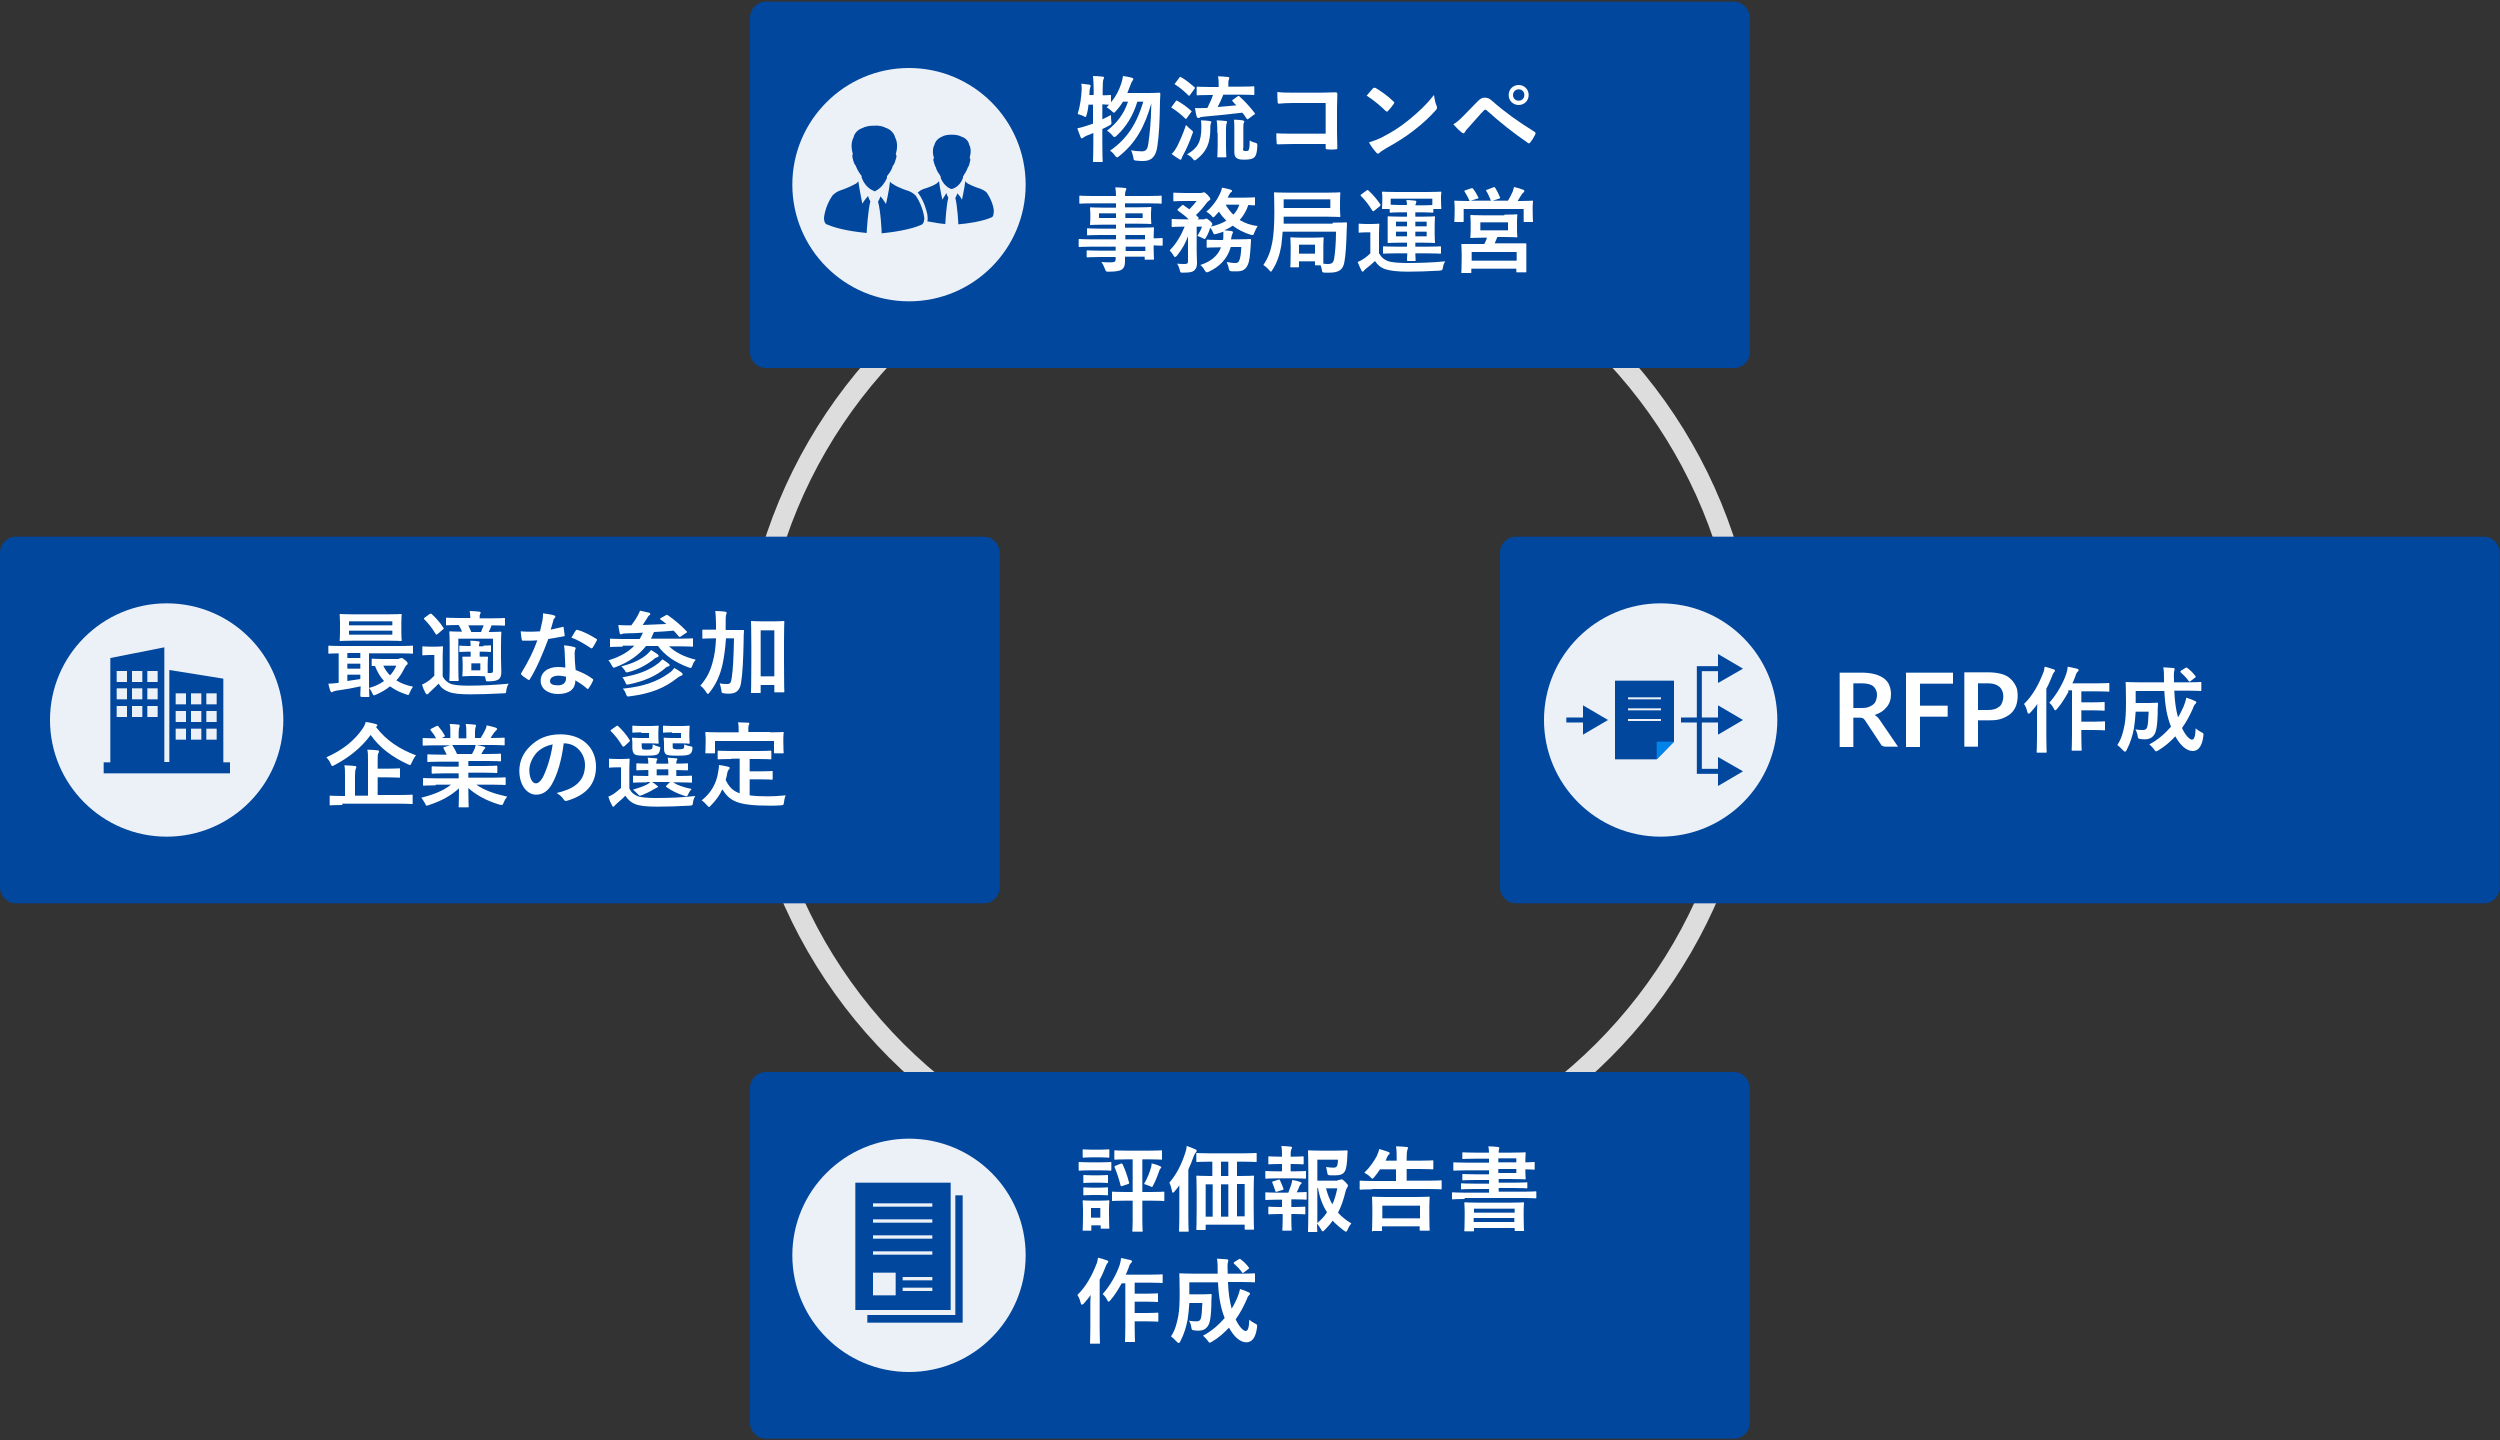
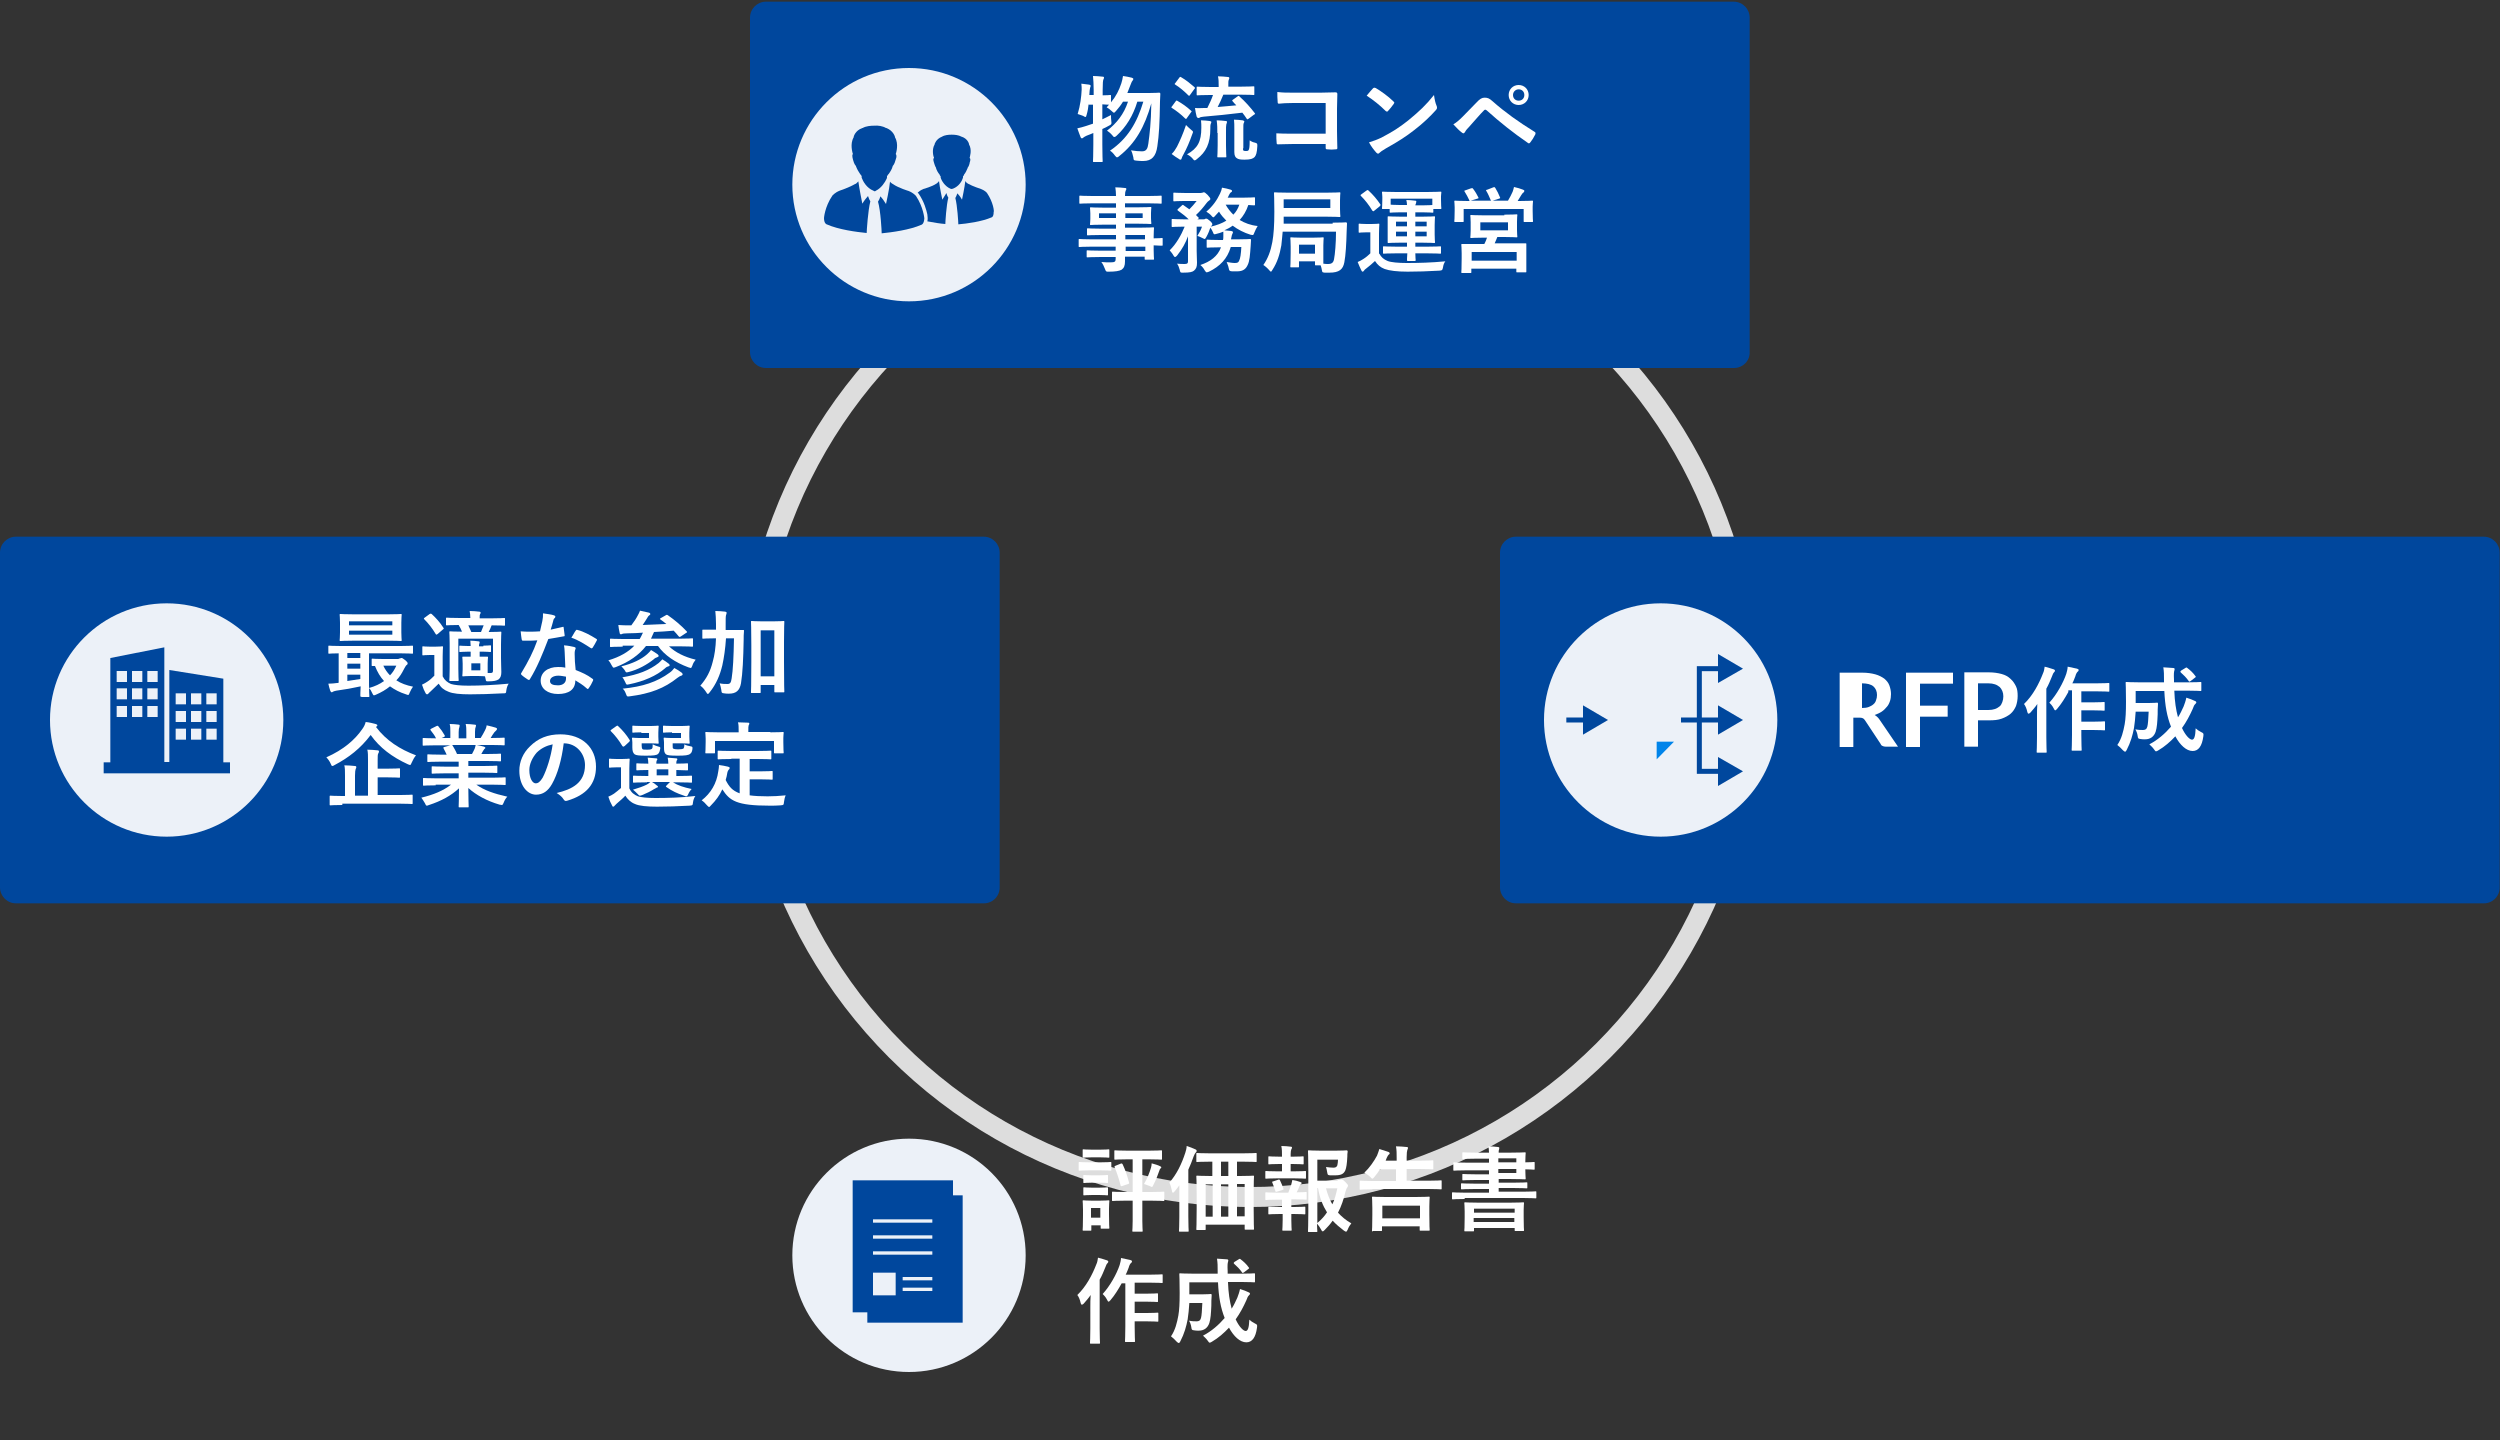
<svg xmlns="http://www.w3.org/2000/svg" version="1.1" id="レイヤー_1" x="0px" y="0px" viewBox="0 0 750 432" style="enable-background:new 0 0 750 432;" xml:space="preserve">
  <rect x="0" y="0" width="750" height="432" fill="#333333" stroke="none" />
  <style type="text/css">
	.st0{fill:none;stroke:#DDDDDD;stroke-width:6;stroke-miterlimit:10;}
	.st1{fill:#00479D;}
	.st2{fill-rule:evenodd;clip-rule:evenodd;fill:#ECF1F8;}
	.st3{fill:#FFFFFF;}
	.st4{fill-rule:evenodd;clip-rule:evenodd;fill:#00479D;}
	.st5{fill:none;stroke:#00479D;stroke-width:1.5;stroke-miterlimit:10;}
	.st6{fill:#0084EA;}
	.st7{fill:none;stroke:#ECF1F8;stroke-width:0.6;stroke-miterlimit:10;}
	.st8{fill:#ECF1F8;}
	.st9{fill:none;stroke:#ECF1F8;stroke-miterlimit:10;}
</style>
  <g>
    <ellipse transform="matrix(0.707 -0.707 0.707 0.707 -38.044 326.418)" class="st0" cx="375" cy="209.1" rx="150" ry="150" />
    <g>
      <path class="st1" d="M520.2,110.4H229.8c-2.7,0-4.8-2.2-4.8-4.8V5.3c0-2.7,2.2-4.8,4.8-4.8h290.3c2.7,0,4.8,2.2,4.8,4.8v100.3    C525,108.3,522.8,110.4,520.2,110.4z" />
      <g>
        <path class="st2" d="M307.7,55.4c0,19.3-15.7,35-35,35c-19.3,0-35-15.7-35-35c0-19.3,15.7-35,35-35     C292,20.4,307.7,36.1,307.7,55.4" />
        <path class="st1" d="M296.1,57.9c0,0-0.5-0.7-1.8-1.2c0,0-2.5-0.8-3.9-1.6c-0.1-0.1-0.2-0.1-0.3-0.2c0,0-0.2-0.1-0.2-0.2     c-0.1-0.1-0.2-0.2-0.3-0.4c-0.2,1.9-1,5.6-1,5.6c-0.5-0.9-1-1.5-1.4-1.9c-0.2,0.6-0.4,1.1-0.6,1.4c0.6,2.2,0.9,7.4,0.9,7.9     c2.5-0.2,7-0.8,10-2.1c0,0,0.6-0.1,0.6-1.6C298.3,63.5,298,60.7,296.1,57.9" />
        <path class="st1" d="M288.9,53.3c0-0.1,0-0.2,0-0.3l0-0.1l0.1-0.1c0.1-0.1,0.1-0.2,0.2-0.3l0-0.1c0.5-0.6,0.8-1.3,1.1-2l0-0.1     l0,0c0.3-0.3,0.6-1.2,0.6-1.5l0,0c0.3-0.8,0.2-1.2,0.1-1.3l-0.1-0.1l0-0.1c0-0.1,0.8-2.3-0.2-4l0-0.1c0-0.1-0.4-1.6-2.2-2.2     l-0.1,0c-0.8-0.5-2-0.6-2.9-0.6v0c-0.9,0-2.1,0.1-2.9,0.6l0,0c-1.8,0.7-2.2,2.2-2.2,2.2l0,0.1c-1,1.7-0.3,3.9-0.2,4l0,0.1     l-0.1,0.1c-0.1,0.1-0.2,0.4,0.1,1.3l0,0c0.1,0.3,0.3,1.1,0.6,1.5l0,0l0,0.1c0.2,0.7,0.6,1.4,1.1,2l0,0.1c0.1,0.1,0.1,0.2,0.2,0.3     l0.1,0.1l0,0.1c0,0.1,0,0.2,0,0.3c0.3,1,1.3,2.6,2.9,3.3c0.1,0,0.2,0.1,0.4,0.1v0c0.1,0,0.2-0.1,0.4-0.1     C287.7,55.9,288.6,54.3,288.9,53.3" />
        <path class="st1" d="M282.7,59.9c0,0-0.8-3.7-1-5.6c-0.1,0.2-0.2,0.3-0.3,0.4c0,0-0.2,0.1-0.2,0.2c-0.1,0.1-0.2,0.1-0.3,0.2     c-1.3,0.9-3.9,1.6-3.9,1.6c-0.9,0.4-1.4,0.8-1.7,1.1c0.2,0.2,0.3,0.3,0.3,0.3l0,0l0,0c1.7,2.5,2.3,4.9,2.6,6.2l0.1,1.1     c0,0.4,0,0.7-0.1,1c2,0.4,4,0.7,5.4,0.8c0-0.5,0.3-5.7,0.9-7.9c-0.2-0.3-0.4-0.7-0.6-1.4C283.7,58.4,283.2,59,282.7,59.9" />
        <path class="st1" d="M272.6,57.3c0,0-3-0.9-4.6-2c-0.1-0.1-0.2-0.2-0.4-0.2c0-0.1-0.2-0.2-0.2-0.2c-0.2-0.1-0.2-0.2-0.4-0.4     c-0.2,2.3-1.2,6.7-1.2,6.7c-0.6-1-1.2-1.8-1.7-2.3c-0.2,0.8-0.5,1.3-0.7,1.6c0.8,2.7,1.1,8.8,1.1,9.5c3-0.3,8.4-1,12-2.6     c0,0,0.7-0.2,0.8-1.9c0,0-0.3-3.4-2.5-6.7C274.8,58.8,274.1,57.9,272.6,57.3" />
        <path class="st1" d="M266,53.6c0-0.1,0.1-0.2,0.1-0.3c0-0.1,0-0.3,0-0.4l0-0.1l0.1-0.1c0.1-0.1,0.2-0.2,0.2-0.3l0.1-0.1     c0,0,0-0.1,0.1-0.1c0.5-0.7,1-1.5,1.2-2.3l0-0.1l0.1-0.1c0.4-0.4,0.7-1.4,0.8-1.8l0,0c0.4-1,0.2-1.4,0.1-1.6l-0.1-0.1l0.1-0.2     c0-0.1,0.9-2.8-0.3-4.8l0-0.1c0-0.1-0.5-1.9-2.6-2.7l-0.1,0c-1-0.6-2.4-0.8-3.5-0.7v0c-1,0-2.5,0.1-3.5,0.7l-0.1,0     c-2.2,0.8-2.6,2.6-2.6,2.7l0,0.1c-1.2,2-0.3,4.7-0.3,4.8l0.1,0.2l-0.1,0.1c-0.1,0.1-0.2,0.5,0.1,1.6l0,0c0.1,0.4,0.4,1.4,0.8,1.8     l0.1,0.1l0,0.1c0.3,0.8,0.8,1.7,1.3,2.4l0.1,0.1c0.1,0.1,0.2,0.2,0.2,0.3l0.1,0.1l0,0.1c0,0.1,0,0.3,0,0.4     c0.4,1.1,1.5,3.1,3.5,3.9c0.1,0.1,0.3,0.1,0.4,0.2v0c0.1,0,0.3-0.1,0.4-0.2C264.4,56.4,265.5,54.7,266,53.6" />
        <path class="st1" d="M258.7,61.1c0,0-0.9-4.4-1.2-6.7c-0.2,0.2-0.2,0.3-0.4,0.4c0,0.1-0.2,0.2-0.2,0.2c-0.1,0.1-0.2,0.2-0.4,0.2     c-1.6,1-4.6,2-4.6,2c-1.5,0.6-2.2,1.5-2.2,1.5c-2.3,3.4-2.5,6.7-2.5,6.7c0,1.7,0.8,1.9,0.8,1.9c3.6,1.6,9,2.3,12,2.6     c0-0.6,0.4-6.8,1.1-9.5c-0.2-0.3-0.5-0.9-0.7-1.6C259.9,59.4,259.3,60.1,258.7,61.1" />
      </g>
      <g>
        <path class="st3" d="M326.6,31.1c-0.1,1.1-0.3,2.3-0.6,3.3c-0.1,0.5-0.2,0.7-0.4,0.7c-0.1,0-0.3-0.1-0.6-0.3     c-0.4-0.2-1.2-0.4-1.7-0.6c0.8-2.6,1.1-5.2,1.2-7.3c0-0.5,0-1.1-0.1-1.8c0.8,0.1,1.7,0.2,2.4,0.3c0.3,0.1,0.4,0.2,0.4,0.3     s0,0.3-0.1,0.4c-0.1,0.2-0.1,0.5-0.2,1c0,0.4-0.1,0.9-0.1,1.4h1.3v-1.5c0-2-0.1-2.8-0.2-4.2c1,0,1.9,0.1,2.9,0.2     c0.3,0,0.4,0.1,0.4,0.3c0,0.2-0.1,0.4-0.2,0.6c-0.1,0.3-0.2,1-0.2,3.1v1.6c1.5,0,2-0.1,2.2-0.1c0.3,0,0.3,0,0.3,0.3v1.9     c1.5-1.8,2.4-3.6,3.1-5.7c0.2-0.7,0.4-1.4,0.5-2.2c0.8,0.1,1.8,0.3,2.6,0.5c0.3,0.1,0.5,0.2,0.5,0.4c0,0.2-0.1,0.3-0.3,0.6     c-0.2,0.2-0.3,0.6-0.6,1.3c-0.3,0.8-0.6,1.5-0.9,2.3h6.5c2.1,0,2.8-0.1,3-0.1c0.3,0,0.4,0.1,0.4,0.4c0,0.8-0.1,1.5-0.1,2.2     c-0.1,6.7-0.3,10.2-0.8,13.5c-0.4,3-1.7,4.4-4.2,4.4c-0.5,0-1.3,0-2-0.1c-0.9-0.1-0.9-0.1-1-1c-0.2-0.9-0.4-1.6-0.7-2.1     c1.3,0.2,2.3,0.3,3.3,0.3c1.3,0,1.7-0.8,1.9-2.3c0.4-3,0.8-6.1,0.9-12.1c-2,7.1-4.8,12-9.6,15.8c-0.3,0.3-0.5,0.4-0.7,0.4     c-0.2,0-0.3-0.2-0.6-0.5c-0.5-0.7-1-1.2-1.5-1.5c5.3-3.6,8.1-8.4,10-14.7h-1.8c-1.3,4.3-3.4,7.6-6.2,10.2     c-0.3,0.3-0.5,0.4-0.7,0.4s-0.3-0.1-0.6-0.5c-0.5-0.6-1.1-1.1-1.6-1.4c2.9-2.2,5.1-5,6.3-8.7h-1.5c-0.6,1-1.3,1.9-2.1,2.8     c-0.3,0.3-0.4,0.5-0.6,0.5c-0.2,0-0.3-0.1-0.6-0.4c-0.5-0.5-1.1-0.9-1.6-1.2l0.7-0.8c-0.3,0-0.9,0-2-0.1v4.5     c0.8-0.4,1.7-0.8,2.6-1.3c0,0.5,0,1.3,0.1,1.9c0.1,0.8,0.1,0.9-0.7,1.3c-0.7,0.4-1.3,0.7-2,1v4.7c0,3.2,0.1,4.8,0.1,4.9     c0,0.3,0,0.3-0.3,0.3h-2.3c-0.3,0-0.3,0-0.3-0.3c0-0.2,0.1-1.7,0.1-4.9v-3.5c-0.6,0.3-1.3,0.5-2,0.8c-0.4,0.2-0.8,0.4-0.9,0.5     c-0.2,0.2-0.3,0.3-0.5,0.3c-0.2,0-0.3-0.1-0.4-0.3c-0.3-0.8-0.7-1.8-1-2.7c0.9-0.2,1.7-0.4,2.6-0.7c0.7-0.2,1.4-0.5,2.1-0.7v-5.7     H326.6z" />
        <path class="st3" d="M352.7,30.4c0.2-0.3,0.3-0.3,0.6-0.1c1.4,0.8,2.7,1.7,4,2.9c0.1,0.1,0.2,0.2,0.2,0.2c0,0.1-0.1,0.2-0.2,0.3     l-1.3,1.8c-0.1,0.1-0.1,0.2-0.2,0.2c-0.1,0-0.1-0.1-0.3-0.2c-1.2-1.2-2.5-2.2-3.9-3.1c-0.1-0.1-0.2-0.1-0.2-0.2     c0-0.1,0.1-0.2,0.2-0.3L352.7,30.4z M353.1,44c0.8-1.6,1.8-3.8,2.7-6.5c0.4,0.4,1,1,1.5,1.4c0.4,0.3,0.6,0.5,0.6,0.7     c0,0.2-0.1,0.3-0.2,0.6c-0.8,2.3-1.7,4.4-2.7,6.2c-0.3,0.5-0.4,0.8-0.5,1.1c-0.1,0.2-0.1,0.4-0.3,0.4c-0.1,0-0.3,0-0.5-0.2     c-0.7-0.4-1.4-0.9-2.2-1.5C352.2,45.5,352.6,44.9,353.1,44z M353.8,23.3c0.2-0.3,0.3-0.3,0.6-0.1c1.4,0.8,2.6,1.8,3.9,2.9     c0.1,0.1,0.2,0.2,0.2,0.3s-0.1,0.2-0.2,0.3l-1.3,1.8c-0.2,0.3-0.3,0.3-0.5,0.1c-1.2-1.2-2.6-2.4-3.9-3.2     c-0.1-0.1-0.2-0.1-0.2-0.2c0-0.1,0.1-0.2,0.2-0.3L353.8,23.3z M360.4,38.3c0-0.7,0-1.4-0.1-2.2c0.9,0,1.7,0.1,2.6,0.2     c0.3,0.1,0.5,0.1,0.5,0.3c0,0.2-0.1,0.4-0.2,0.6c-0.1,0.3-0.1,0.7-0.1,1.4c0,4.5-1.3,7-4,9.1c-0.3,0.3-0.5,0.4-0.7,0.4     c-0.2,0-0.3-0.1-0.6-0.5c-0.5-0.6-1.1-1-1.7-1.3C359.3,44.5,360.4,42.5,360.4,38.3z M371.3,28.9c0.3-0.2,0.4-0.2,0.6,0.1     c1.6,1.4,3.2,3.2,4.5,4.9c0.2,0.3,0.2,0.3-0.2,0.5l-1.6,1.2c-0.2,0.1-0.3,0.2-0.4,0.2c-0.1,0-0.1-0.1-0.2-0.2     c-0.4-0.6-0.8-1.2-1.3-1.8c-3.9,0.5-8.1,0.9-11.6,1.2c-0.6,0.1-1,0.1-1.2,0.3c-0.2,0.1-0.3,0.1-0.5,0.1c-0.1,0-0.3-0.2-0.4-0.4     c-0.2-0.8-0.4-1.7-0.5-2.6c1.2,0.1,1.9,0,2.8,0c0.3,0,0.6,0,0.9,0c0.7-1.4,1.3-2.7,1.7-3.9h-0.8c-2.7,0-3.6,0.1-3.8,0.1     c-0.3,0-0.3,0-0.3-0.3v-2c0-0.3,0-0.3,0.3-0.3c0.2,0,1.1,0.1,3.8,0.1h2.5v-0.5c0-1,0-1.7-0.2-2.7c1,0,2,0.1,3,0.2     c0.3,0,0.4,0.2,0.4,0.3c0,0.2-0.1,0.4-0.2,0.6c-0.1,0.3-0.1,0.5-0.1,1.5v0.5h3.6c2.7,0,3.7-0.1,3.9-0.1c0.3,0,0.3,0,0.3,0.3v2     c0,0.3,0,0.3-0.3,0.3c-0.2,0-1.1-0.1-3.9-0.1H367c-0.5,1.3-1.1,2.5-1.7,3.7c2-0.2,3.9-0.3,5.6-0.5c-0.4-0.4-0.8-0.8-1.1-1.2     c-0.2-0.2-0.2-0.3,0.1-0.5L371.3,28.9z M365.2,39.9c0-1.4,0-2.4-0.2-3.8c0.8,0,1.9,0.1,2.7,0.2c0.3,0,0.4,0.1,0.4,0.3     c0,0.2-0.1,0.4-0.2,0.7c-0.1,0.4-0.1,1-0.1,2.5v3.8c0,2.2,0.1,3.1,0.1,3.3c0,0.3,0,0.3-0.3,0.3h-2.1c-0.3,0-0.3,0-0.3-0.3     c0-0.2,0.1-1.1,0.1-3.3V39.9z M372.9,44.5c0,0.4,0,0.6,0.2,0.7c0.2,0.1,0.3,0.1,0.8,0.1c0.4,0,0.6-0.1,0.7-0.3     c0.2-0.4,0.3-0.9,0.3-2.9c0.4,0.3,1,0.6,1.6,0.7c0.7,0.2,0.7,0.3,0.7,1c-0.1,2.1-0.4,2.8-0.8,3.3c-0.5,0.5-1.2,0.8-3,0.8     c-1.3,0-1.8-0.1-2.3-0.4c-0.5-0.3-0.8-0.8-0.8-1.9v-6.8c0-1.3,0-2-0.1-2.9c0.8,0,1.8,0.1,2.6,0.2c0.3,0.1,0.5,0.2,0.5,0.3     c0,0.2-0.1,0.4-0.2,0.6c-0.1,0.3-0.1,0.5-0.1,2.1V44.5z" />
        <path class="st3" d="M397.7,30.9h-9.8c-1.9,0-3.2,0.1-4.2,0.2c-0.3,0-0.4-0.1-0.4-0.5c-0.1-0.8-0.1-2.1-0.1-3     c1.7,0.2,2.7,0.2,4.7,0.2h8.3c1.5,0,2.9-0.1,4.4-0.1c0.4,0,0.6,0.1,0.6,0.5c0,1.5-0.1,2.9-0.1,4.4v6.7c0,2,0.1,4.3,0.1,5.1     c0,0.3-0.1,0.4-0.5,0.4c-0.8,0.1-1.7,0.1-2.5,0c-0.4,0-0.5-0.1-0.5-0.5v-1.1H388c-1.8,0-3.2,0.1-4.6,0.1c-0.3,0-0.4-0.1-0.4-0.4     c-0.1-0.7-0.1-1.7-0.1-2.9c1.3,0.1,2.9,0.1,5.2,0.1h9.6V30.9z" />
        <path class="st3" d="M411.9,26.5c0.1-0.1,0.3-0.2,0.4-0.2c0.1,0,0.2,0.1,0.4,0.1c1.4,0.8,3.8,2.5,5.3,4c0.2,0.2,0.3,0.3,0.3,0.4     c0,0.1-0.1,0.2-0.2,0.4c-0.4,0.6-1.3,1.7-1.7,2.1c-0.1,0.1-0.2,0.2-0.3,0.2s-0.2-0.1-0.4-0.2c-1.7-1.7-3.7-3.3-5.7-4.6     C410.6,27.9,411.4,27.1,411.9,26.5z M414.4,41.3c3.4-1.8,5.2-2.9,8.1-5.2c3.4-2.8,5.3-4.6,7.7-7.6c0.2,1.4,0.4,2.4,0.8,3.3     c0.1,0.2,0.1,0.4,0.1,0.5c0,0.3-0.1,0.5-0.4,0.8c-1.5,1.7-3.9,4-6.4,5.9c-2.3,1.8-4.7,3.4-8.5,5.5c-1.3,0.8-1.6,1-1.9,1.3     c-0.2,0.2-0.3,0.3-0.5,0.3c-0.1,0-0.3-0.1-0.5-0.3c-0.7-0.8-1.6-1.9-2.2-3.1C412,42.3,412.9,42,414.4,41.3z" />
        <path class="st3" d="M438.8,35c1.4-1.4,2.7-2.8,4.1-4.2c1.1-1.2,1.7-1.5,2.5-1.5c0.9,0,1.4,0.2,2.4,1.1c3.6,3.2,7.8,6.2,12.5,9.1     c0.4,0.2,0.4,0.4,0.3,0.8c-0.5,1-1,1.8-1.5,2.4c-0.1,0.2-0.3,0.3-0.4,0.3c-0.1,0-0.2,0-0.3-0.1c-4.5-3.1-8.4-6.2-12.4-9.8     c-0.2-0.1-0.3-0.2-0.4-0.2c-0.2,0-0.3,0.1-0.4,0.2c-1.4,1.4-2.6,2.9-4.6,5.1c-0.8,0.8-1,1.2-1.1,1.4c-0.1,0.2-0.3,0.4-0.5,0.4     c-0.1,0-0.3-0.1-0.4-0.2c-0.8-0.6-1.6-1.4-2.6-2.5C437,36.7,437.7,36.1,438.8,35z M458.6,28.5c0,1.7-1.3,3-3,3s-3-1.3-3-3     c0-1.7,1.3-3,3-3S458.6,26.8,458.6,28.5z M453.9,28.5c0,1,0.7,1.7,1.7,1.7s1.7-0.7,1.7-1.7s-0.7-1.7-1.7-1.7     S453.9,27.6,453.9,28.5z" />
        <path class="st3" d="M327.3,74c-2.4,0-3.3,0.1-3.4,0.1c-0.3,0-0.3,0-0.3-0.3V72c0-0.3,0-0.3,0.3-0.3c0.2,0,1,0.1,3.4,0.1h7.5     v-1.3h-4.6c-2.7,0-3.6,0.1-3.8,0.1c-0.3,0-0.3,0-0.3-0.3v-1.5c0-0.3,0-0.3,0.3-0.3c0.2,0,1.1,0.1,3.8,0.1h4.6v-1.2h-3.6     c-2.7,0-3.7,0.1-3.9,0.1c-0.3,0-0.3,0-0.3-0.3c0-0.2,0.1-0.5,0.1-1.5V64c0-0.9-0.1-1.3-0.1-1.5c0-0.3,0-0.3,0.3-0.3     c0.2,0,1.1,0.1,3.9,0.1h3.6V61h-7.1c-2.5,0-3.4,0.1-3.6,0.1c-0.3,0-0.3,0-0.3-0.3V59c0-0.3,0-0.3,0.3-0.3c0.2,0,1,0.1,3.6,0.1     h7.1c0-1.1-0.1-1.8-0.2-2.6c1,0,1.9,0.1,2.9,0.2c0.3,0,0.4,0.1,0.4,0.3c0,0.2-0.1,0.4-0.2,0.5c-0.1,0.3-0.2,0.6-0.2,1.6h7.1     c2.5,0,3.4-0.1,3.6-0.1c0.3,0,0.3,0,0.3,0.3v1.8c0,0.3,0,0.3-0.3,0.3c-0.2,0-1-0.1-3.6-0.1h-7.1v1.2h3.7c2.7,0,3.7-0.1,3.9-0.1     c0.3,0,0.3,0,0.3,0.3c0,0.2-0.1,0.5-0.1,1.5v1.5c0,0.9,0.1,1.3,0.1,1.5c0,0.3,0,0.3-0.3,0.3c-0.2,0-1.2-0.1-3.9-0.1h-3.7v1.2h4.5     c2.7,0,3.7-0.1,3.9-0.1c0.3,0,0.3,0,0.3,0.3c0,0.2-0.1,0.8-0.1,2.4v0.6c1.7,0,2.3-0.1,2.4-0.1c0.3,0,0.3,0,0.3,0.3v1.7     c0,0.3,0,0.3-0.3,0.3c-0.1,0-0.8,0-2.4-0.1v1.4c0,1.7,0.1,2.4,0.1,2.6c0,0.3,0,0.3-0.3,0.3h-2.2c-0.3,0-0.3,0-0.3-0.3v-0.6h-5.9     c0,0.5,0,1,0,1.4c0,1.3-0.3,2-1,2.5c-0.7,0.4-1.9,0.6-3.9,0.6c-0.8,0-0.8,0-1.1-0.8c-0.3-0.7-0.6-1.5-1.1-2.1     c1,0.1,1.8,0.1,2.8,0.1c1.2,0,1.5-0.2,1.5-1v-0.6h-4.6c-2.7,0-3.7,0.1-3.8,0.1c-0.3,0-0.3,0-0.3-0.3v-1.5c0-0.3,0-0.3,0.3-0.3     c0.2,0,1.1,0.1,3.8,0.1h4.6V74H327.3z M334.8,65.4V64h-5.1v1.4H334.8z M342.8,64h-5.2v1.4h5.2V64z M337.6,70.5v1.3h5.9v-1.3     H337.6z M343.6,75.3V74h-5.9v1.3H343.6z" />
        <path class="st3" d="M369.2,74.2c-1,3.4-3.2,5.7-6.5,7.3c-0.3,0.1-0.5,0.2-0.7,0.2c-0.2,0-0.3-0.2-0.6-0.6     c-0.3-0.6-0.8-1.2-1.3-1.6c3-1,5.2-2.6,6.2-5.3h-0.5c-2.5,0-3.3,0.1-3.5,0.1c-0.3,0-0.3,0-0.3-0.3v-1.8c0-0.3,0-0.3,0.3-0.3     c0.2,0,1,0.1,3.5,0.1h1.1c0.1-0.3,0.1-0.7,0.1-1.1c0-0.4,0-0.9,0-1.4c-0.7,0.3-1.4,0.5-2.2,0.7c-0.6,0.2-0.7,0.1-0.9-0.5     c-0.2-0.5-0.5-1-0.8-1.4c-0.3,0.9-0.6,1.7-1.2,2.8c-0.3,0.4-0.3,0.6-0.5,0.6c-0.1,0-0.3-0.1-0.5-0.2c-0.6-0.3-1.2-0.6-1.7-0.7     c0.7-1.1,1.1-1.9,1.4-2.8h-1.6v7.3c0,1.3,0.1,2.4,0.1,3.5c0,1.2-0.2,1.8-0.9,2.4c-0.5,0.4-1.2,0.6-3.3,0.6c-0.8,0-0.8,0-1-0.9     c-0.2-0.7-0.4-1.3-0.8-1.8c0.9,0.1,1.5,0.1,2.3,0.1c0.8,0,1-0.2,1-0.8v-4.9c0-0.9,0-1.7,0-2.6c-0.7,1.9-1.7,3.8-3.3,5.8     c-0.3,0.3-0.4,0.4-0.6,0.4s-0.3-0.2-0.5-0.5c-0.3-0.6-0.8-1.1-1.1-1.5c1.9-1.8,3.5-4.6,4.5-7.1h-0.3c-2.4,0-3.1,0.1-3.3,0.1     c-0.3,0-0.3,0-0.3-0.3v-1.8c0-0.3,0-0.3,0.3-0.3c0.2,0,1,0.1,3.3,0.1h1.5c-1-1-2-1.7-3.2-2.6c-0.1-0.1-0.2-0.2-0.2-0.2     c0-0.1,0.1-0.1,0.2-0.3l1.1-1c0.3-0.3,0.4-0.3,0.6-0.1l1.7,1.2c0.8-0.8,1.5-1.6,2.2-2.5h-3.6c-2.2,0-2.9,0.1-3.1,0.1     c-0.3,0-0.3,0-0.3-0.3v-2c0-0.3,0-0.3,0.3-0.3c0.2,0,0.9,0.1,3.1,0.1h4.8c0.3,0,0.4-0.1,0.6-0.1c0.1-0.1,0.3-0.1,0.4-0.1     c0.2,0,0.5,0.2,1.1,0.8c0.6,0.7,0.8,0.9,0.8,1.2c0,0.2-0.2,0.4-0.4,0.5c-0.3,0.2-0.5,0.4-0.8,0.8c-0.9,1.2-1.9,2.4-3.1,3.5     c0.2,0.2,0.4,0.5,0.7,0.7c0.2,0.2,0.2,0.3-0.1,0.5l-0.2,0.1h1.8c0.3,0,0.4,0,0.5-0.1c0.1-0.1,0.2-0.1,0.4-0.1     c0.2,0,0.4,0.1,1,0.6c0.7,0.6,0.8,0.9,0.8,1.1c0,0.2-0.1,0.3-0.3,0.5c-0.1,0.1-0.1,0.1-0.2,0.2c1.8-0.4,3.4-1,4.7-1.8     c-0.8-0.8-1.6-1.7-2.2-2.7l-1.2,1.3c-0.2,0.3-0.4,0.4-0.5,0.4c-0.1,0-0.3-0.1-0.5-0.4c-0.4-0.5-1.1-1-1.6-1.3     c2-1.7,3.2-3.5,4.1-5.4c0.3-0.6,0.5-1.2,0.6-1.8c0.8,0.1,1.9,0.4,2.6,0.6c0.3,0.1,0.4,0.2,0.4,0.4c0,0.2-0.1,0.3-0.3,0.4     s-0.4,0.4-0.6,0.8c-0.1,0.3-0.3,0.6-0.4,0.8h4.8c2.2,0,2.9-0.1,3.1-0.1c0.3,0,0.3,0,0.3,0.3v1.8c0,0.3,0,0.3-0.3,0.3     c-0.1,0-0.6,0-1.7-0.1c-0.6,1.8-1.5,3.3-2.6,4.5c1.5,0.9,3.3,1.6,5.4,1.8c-0.4,0.6-0.7,1.3-1,2c-0.3,0.8-0.3,0.8-1.2,0.6     c-1.9-0.6-3.7-1.5-5.3-2.7c-0.8,0.6-1.6,1-2.5,1.4c0.7,0.1,1.5,0.1,2.1,0.2c0.3,0.1,0.5,0.2,0.5,0.3c0,0.2-0.1,0.4-0.2,0.6     c-0.1,0.2-0.2,0.5-0.3,1.1l-0.1,0.5h2.1c2.5,0,3.4-0.1,3.6-0.1c0.3,0,0.3,0.1,0.3,0.4l-0.1,1.7c-0.2,2.7-0.3,4.5-0.9,5.7     c-0.5,1.1-1.3,1.9-3.1,1.9c-0.5,0-1,0-1.6,0c-0.8-0.1-0.8-0.1-1-1c-0.1-0.6-0.4-1.2-0.6-1.8c0.8,0.1,1.6,0.3,2.4,0.3     c0.7,0,1.1-0.1,1.3-0.6c0.4-0.7,0.6-2.2,0.7-4.2H369.2z M367.7,61.4c0.6,1.1,1.4,2.1,2.3,3c0.8-0.8,1.4-1.8,1.8-3H367.7z" />
        <path class="st3" d="M399.8,66.8c2.8,0,3.7-0.1,3.9-0.1c0.3,0,0.4,0.1,0.4,0.4l-0.1,2.2c-0.1,4-0.3,7.3-0.7,9.4     c-0.4,2.1-1.5,3.1-4.5,3.1c-0.3,0-0.8,0-1.4,0c-0.7-0.1-0.7-0.1-0.8-0.6c-0.1-0.5-0.2-1.1-0.4-1.6h-1.4c-0.3,0-0.3,0-0.3-0.3     v-0.9h-4.8v1.5c0,0.3,0,0.3-0.3,0.3h-2c-0.3,0-0.3,0-0.3-0.3c0-0.2,0.1-0.8,0.1-4.1V74c0-1.7-0.1-2.4-0.1-2.5     c0-0.3,0-0.3,0.3-0.3c0.2,0,0.9,0.1,2.9,0.1h3.6c2.1,0,2.7-0.1,2.9-0.1c0.3,0,0.3,0,0.3,0.3c0,0.2-0.1,0.8-0.1,2.1v1.8     c0,2.4,0,3.3,0,3.7c0.6,0.1,1,0.1,1.4,0.1c1.1,0,1.6-0.4,1.8-1.4c0.3-1.5,0.6-4.9,0.6-8.3h-16c-0.1,1.5-0.3,2.9-0.4,4.1     c-0.5,2.8-1.2,5.1-2.7,7.4c-0.2,0.3-0.3,0.5-0.4,0.5c-0.1,0-0.3-0.1-0.5-0.4c-0.6-0.7-1.3-1.3-1.8-1.6c1.4-2,2.2-4.2,2.7-6.9     c0.4-2.2,0.6-5,0.6-9.1c0-3.7-0.1-5.4-0.1-5.5c0-0.3,0-0.3,0.3-0.3c0.2,0,1.1,0.1,3.9,0.1h11.5c2.7,0,3.7-0.1,3.9-0.1     c0.3,0,0.3,0,0.3,0.3c0,0.2-0.1,0.7-0.1,2.1v2.6c0,1.4,0.1,1.9,0.1,2.1c0,0.3,0,0.3-0.3,0.3c-0.2,0-1.1-0.1-3.9-0.1h-12.8     c0,0.7,0,1.4,0,2.1H399.8z M399.1,59.8h-14v2.6h14V59.8z M389.7,76.1h4.8v-2.7h-4.8V76.1z" />
        <path class="st3" d="M413.8,76.1c0.6,1.1,1.3,1.7,2.5,2.2c1,0.4,3.2,0.6,5.7,0.6c3.6,0,7.4-0.1,11.6-0.5     c-0.4,0.5-0.6,1.1-0.7,1.8c-0.2,0.9-0.2,0.9-1.1,1c-3.5,0.2-6.6,0.3-9.5,0.3c-3.2,0-5.5-0.3-6.9-0.8c-1.3-0.5-2.1-1.2-2.9-2.4     c-0.8,0.8-1.7,1.5-2.7,2.3c-0.3,0.2-0.5,0.4-0.6,0.6c-0.1,0.2-0.3,0.3-0.4,0.3c-0.2,0-0.3-0.2-0.4-0.4c-0.4-0.8-0.7-1.5-1.1-2.5     c0.7-0.3,1.1-0.5,1.7-0.9c0.8-0.5,1.5-1.1,2.1-1.7v-6.3h-1.2c-1.5,0-1.8,0.1-2,0.1c-0.3,0-0.3,0-0.3-0.3v-2.1     c0-0.3,0-0.3,0.3-0.3c0.1,0,0.5,0.1,2,0.1h1.6c1.5,0,1.9-0.1,2-0.1c0.3,0,0.3,0,0.3,0.3c0,0.2-0.1,1-0.1,2.7V76.1z M409.9,57.2     c0.2-0.1,0.3-0.2,0.4-0.2s0.1,0.1,0.3,0.2c1.3,1.2,2.5,2.6,3.5,4.1c0.1,0.2,0.1,0.3-0.2,0.6l-1.6,1.3c-0.2,0.1-0.3,0.2-0.3,0.2     s-0.1-0.1-0.3-0.2c-1-1.7-2.2-3.2-3.4-4.4c-0.2-0.2-0.2-0.3,0.1-0.5L409.9,57.2z M419,76c-2.7,0-3.7,0.1-3.8,0.1     c-0.3,0-0.3,0-0.3-0.3v-1.6c0-0.3,0-0.3,0.3-0.3c0.2,0,1.1,0.1,3.8,0.1h3.1v-1.2h-1.9c-2.5,0-3.4,0.1-3.6,0.1     c-0.3,0-0.3,0-0.3-0.3c0-0.2,0-0.8,0-2.3v-2.8c0-1.5,0-2.2,0-2.3c0-0.3,0-0.3,0.3-0.3c0.2,0,1.1,0.1,3.6,0.1h1.9v-1.3h-2.2     c-1.7,0-2.5,0.1-2.7,0.1c-0.3,0-0.3,0-0.3-0.3v-0.8h-2c-0.3,0-0.3,0-0.3-0.3c0-0.2,0.1-0.5,0.1-2.6v-0.7c0-0.7-0.1-1.1-0.1-1.3     c0-0.3,0-0.3,0.3-0.3c0.2,0,1.2,0.1,3.9,0.1h9.4c2.7,0,3.7-0.1,3.9-0.1c0.3,0,0.3,0,0.3,0.3c0,0.2-0.1,0.6-0.1,1.1v0.9     c0,2.1,0.1,2.4,0.1,2.6c0,0.3,0,0.3-0.3,0.3H430v0.8c0,0.3,0,0.3-0.3,0.3c-0.2,0-1-0.1-2.7-0.1h-2.4v1.3h2c2.5,0,3.4-0.1,3.6-0.1     c0.3,0,0.3,0,0.3,0.3c0,0.1-0.1,0.8-0.1,2.3v2.8c0,1.5,0.1,2.2,0.1,2.3c0,0.3,0,0.3-0.3,0.3c-0.2,0-1.1-0.1-3.6-0.1h-2v1.2h3.5     c2.7,0,3.7-0.1,3.9-0.1c0.3,0,0.3,0,0.3,0.3v1.6c0,0.3,0,0.3-0.3,0.3c-0.2,0-1.1-0.1-3.9-0.1h-3.5c0,1.2,0.1,1.8,0.1,2     c0,0.3-0.1,0.3-0.3,0.3h-2c-0.3,0-0.3-0.1-0.3-0.3c0-0.2,0-0.7,0.1-2H419z M417.2,59.5v1.9c0.2,0,1,0.1,2.7,0.1h2.2     c0-0.5-0.1-1-0.2-1.5c1,0,1.6,0.1,2.6,0.2c0.3,0,0.4,0.1,0.4,0.3c0,0.1-0.1,0.3-0.1,0.5c-0.1,0.1-0.1,0.3-0.2,0.6h2.4     c1.7,0,2.5-0.1,2.7-0.1v-1.9H417.2z M422.1,67.9v-1.4h-3.3v1.4H422.1z M422.1,70.9v-1.4h-3.3v1.4H422.1z M424.6,66.5v1.4h3.4     v-1.4H424.6z M428,69.5h-3.4v1.4h3.4V69.5z" />
        <path class="st3" d="M441.3,56.5c0.4-0.1,0.4-0.1,0.6,0.1c0.7,0.9,1.2,1.8,1.6,2.6c0.1,0.3,0.1,0.3-0.3,0.4l-2,0.6h11.2     c0.6-1,1-1.8,1.4-2.7c0.1-0.4,0.3-0.8,0.4-1.4c1,0.2,1.9,0.5,2.7,0.8c0.3,0.1,0.4,0.2,0.4,0.4c0,0.2-0.1,0.3-0.3,0.5     c-0.2,0.1-0.4,0.4-0.6,0.7c-0.4,0.6-0.7,1.2-1.1,1.8h0.6c2.6,0,3.5-0.1,3.7-0.1c0.3,0,0.3,0,0.3,0.3c0,0.2-0.1,0.7-0.1,1.5v1.2     c0,2.5,0.1,2.9,0.1,3.1c0,0.3,0,0.3-0.3,0.3h-2.2c-0.3,0-0.3,0-0.3-0.3v-3.6h-18v3.6c0,0.3,0,0.3-0.3,0.3h-2.2     c-0.3,0-0.3,0-0.3-0.3c0-0.2,0.1-0.6,0.1-3.1v-1c0-1-0.1-1.5-0.1-1.7c0-0.3,0-0.3,0.3-0.3c0.2,0,1.1,0.1,3.7,0.1h0.6     c-0.1-0.1-0.1-0.1-0.1-0.2c-0.4-0.9-0.9-1.8-1.4-2.6c-0.2-0.3-0.1-0.3,0.2-0.4L441.3,56.5z M451.3,64.4c2.5,0,3.4-0.1,3.6-0.1     c0.3,0,0.3,0,0.3,0.3c0,0.1-0.1,0.6-0.1,1.9v2.5c0,1.3,0.1,1.8,0.1,1.9c0,0.3,0,0.3-0.3,0.3c-0.2,0-1.1-0.1-3.6-0.1h-2.1     c-0.3,0.7-0.5,1.3-0.8,1.9h5.3c2.7,0,3.7,0,3.9,0c0.3,0,0.3,0,0.3,0.3c0,0.2,0,0.8,0,2.2v1.8c0,3.3,0,3.9,0,4.1     c0,0.3,0,0.3-0.3,0.3h-2.4c-0.3,0-0.3,0-0.3-0.3v-0.8h-13.5v1c0,0.3,0,0.3-0.3,0.3h-2.4c-0.3,0-0.3,0-0.3-0.3     c0-0.2,0.1-0.8,0.1-4.1v-1.5c0-1.7-0.1-2.3-0.1-2.5c0-0.3,0-0.3,0.3-0.3c0.2,0,1.2,0,3.9,0h2.7c0.3-0.6,0.6-1.2,0.8-1.9h-1.1     c-2.5,0-3.4,0.1-3.6,0.1c-0.3,0-0.3,0-0.3-0.3c0-0.2,0.1-0.6,0.1-1.9v-2.5c0-1.3-0.1-1.8-0.1-1.9c0-0.3,0-0.3,0.3-0.3     c0.2,0,1.1,0.1,3.6,0.1H451.3z M441.5,78.2H455v-2.6h-13.5V78.2z M444.1,69.1h8.3v-2.4h-8.3V69.1z M448,56.2     c0.3-0.1,0.4-0.1,0.6,0.2c0.5,0.8,1,1.8,1.4,2.8c0.1,0.2,0.1,0.3-0.3,0.4l-1.9,0.6c-0.4,0.1-0.4,0.1-0.6-0.2     c-0.4-0.9-0.8-1.9-1.3-2.7c-0.2-0.3-0.1-0.3,0.3-0.4L448,56.2z" />
      </g>
    </g>
    <g>
      <path class="st1" d="M295.2,271H4.8c-2.7,0-4.8-2.2-4.8-4.8V165.8c0-2.7,2.2-4.8,4.8-4.8h290.3c2.7,0,4.8,2.2,4.8,4.8v100.3    C300,268.8,297.8,271,295.2,271z" />
      <path class="st1" d="M745.2,271H454.8c-2.7,0-4.8-2.2-4.8-4.8V165.8c0-2.7,2.2-4.8,4.8-4.8h290.3c2.7,0,4.8,2.2,4.8,4.8v100.3    C750,268.8,747.8,271,745.2,271z" />
      <g>
        <path class="st2" d="M85,216c0,19.3-15.7,35-35,35c-19.3,0-35-15.7-35-35c0-19.3,15.7-35,35-35C69.4,181,85,196.7,85,216" />
        <path class="st4" d="M33.1,197.4l16.2-3.2v34.4h1.5V201l16.2,2.6v25.1h2v3.3H31.1v-3.3h2V197.4z M52.7,208h3.1v3.3h-3.1V208z      M57.3,208h3.1v3.3h-3.1V208z M61.9,208H65v3.3h-3.1V208z M52.7,213.3h3.1v3.3h-3.1V213.3z M57.3,213.3h3.1v3.3h-3.1V213.3z      M61.9,213.3H65v3.3h-3.1V213.3z M52.7,218.6h3.1v3.3h-3.1V218.6z M57.3,218.6h3.1v3.3h-3.1V218.6z M61.9,218.6H65v3.3h-3.1     V218.6z M35,211.8h3.1v3.3H35V211.8z M39.6,211.8h3.1v3.3h-3.1V211.8z M44.2,211.8h3.1v3.3h-3.1V211.8z M35,206.5h3.1v3.3H35     V206.5z M39.6,206.5h3.1v3.3h-3.1V206.5z M44.2,206.5h3.1v3.3h-3.1V206.5z M35,201.3h3.1v3.3H35V201.3z M39.6,201.3h3.1v3.3h-3.1     V201.3z M44.2,201.3h3.1v3.3h-3.1V201.3z" />
      </g>
      <g>
        <path class="st2" d="M533.2,216c0,19.3-15.7,35-35,35c-19.3,0-35-15.7-35-35c0-19.3,15.7-35,35-35     C517.5,181,533.2,196.7,533.2,216" />
        <polyline class="st5" points="516.6,200.6 509.8,200.6 509.8,231.4 516.6,231.4    " />
        <polygon class="st1" points="515.4,196.2 522.9,200.6 515.4,204.9    " />
        <polygon class="st1" points="515.4,235.8 522.9,231.4 515.4,227.1    " />
        <line class="st5" x1="504.3" y1="216" x2="516.6" y2="216" />
        <polygon class="st1" points="515.4,220.4 522.9,216 515.4,211.6    " />
        <line class="st5" x1="469.9" y1="216" x2="476.1" y2="216" />
        <polygon class="st1" points="474.9,220.4 482.4,216 474.9,211.6    " />
-         <polygon class="st1" points="484.5,204.2 484.5,227.8 497,227.8 502.2,222.5 502.2,204.2    " />
        <polygon class="st6" points="497,227.8 497,222.5 502.2,222.5    " />
        <line class="st7" x1="488.4" y1="209.5" x2="498.3" y2="209.5" />
        <line class="st7" x1="488.4" y1="216" x2="498.3" y2="216" />
        <line class="st7" x1="488.4" y1="212.8" x2="498.3" y2="212.8" />
      </g>
      <g>
        <path class="st3" d="M108.4,209c-0.3,0-0.3,0-0.3-0.3c0-0.2,0-1,0.1-2.8c-2.2,0.5-5,1-7.3,1.3c-0.4,0.1-0.9,0.2-1,0.3     c-0.1,0.1-0.3,0.2-0.4,0.2s-0.3-0.2-0.4-0.4c-0.3-0.8-0.4-1.4-0.6-2.2c1,0,1.8-0.1,2.6-0.2c0.2,0,0.3,0,0.5-0.1v-8.8     c-1.9,0-2.6,0.1-2.8,0.1c-0.3,0-0.3,0-0.3-0.3v-1.8c0-0.3,0-0.3,0.3-0.3c0.2,0,1,0.1,3.4,0.1h18c2.4,0,3.2-0.1,3.4-0.1     c0.3,0,0.3,0,0.3,0.3v1.8c0,0.3,0,0.3-0.3,0.3c-0.2,0-1-0.1-3.4-0.1h-9.5v9.4c0,2.2,0.1,3.2,0.1,3.4c0,0.3,0,0.3-0.3,0.3H108.4z      M116.3,184.3c2.8,0,3.8-0.1,3.9-0.1c0.3,0,0.3,0,0.3,0.3c0,0.2-0.1,0.8-0.1,2.3v2.9c0,1.5,0.1,2.1,0.1,2.3c0,0.3,0,0.3-0.3,0.3     c-0.2,0-1.1-0.1-3.9-0.1h-10.2c-2.8,0-3.7,0.1-3.9,0.1c-0.3,0-0.3,0-0.3-0.3c0-0.2,0.1-0.8,0.1-2.3v-2.9c0-1.5-0.1-2.1-0.1-2.3     c0-0.3,0-0.3,0.3-0.3c0.2,0,1.1,0.1,3.9,0.1H116.3z M108.1,197.4v-1.5h-3.9v1.5H108.1z M108.1,200.6v-1.5h-3.9v1.5H108.1z      M108.1,202.4h-3.9v1.9c1.3-0.2,2.7-0.4,3.9-0.6V202.4z M104.7,187.6h13v-1.2h-13V187.6z M117.7,189.2h-13v1.2h13V189.2z      M119.6,197.6c0.2,0,0.4-0.1,0.5-0.1c0.1-0.1,0.3-0.1,0.4-0.1c0.2,0,0.3,0.1,1,0.6c0.7,0.6,0.8,0.8,0.8,1c0,0.2-0.1,0.4-0.3,0.5     c-0.2,0.1-0.4,0.5-0.8,1.2c-0.6,1.2-1.3,2.4-2.3,3.4c1.4,0.9,3,1.5,5,1.9c-0.3,0.4-0.7,1.1-1,1.8c-0.3,0.8-0.3,0.8-1.1,0.5     c-1.9-0.6-3.4-1.4-4.8-2.4c-1.2,1-2.6,1.8-4.2,2.5c-0.3,0.1-0.4,0.2-0.6,0.2c-0.2,0-0.3-0.2-0.5-0.6c-0.3-0.7-0.6-1.2-1-1.6     c1.8-0.5,3.3-1.2,4.5-2.1c-1.1-1.2-2-2.7-2.7-4.5c-0.4,0-0.6,0-0.7,0c-0.3,0-0.3,0-0.3-0.3v-1.6c0-0.3,0-0.3,0.3-0.3     c0.2,0,0.9,0.1,3.1,0.1H119.6z M115,199.7c0.5,1.1,1.2,2.1,2,2.9c0.8-0.8,1.4-1.8,1.9-2.9H115z" />
        <path class="st3" d="M132.8,202.9c0.6,1.2,1.4,1.8,2.5,2.3c1,0.3,2.7,0.5,5.2,0.5c3.6,0,7.9-0.2,12.1-0.6c-0.4,0.6-0.6,1.3-0.7,2     c-0.1,0.9-0.1,0.9-1,0.9c-3.6,0.2-7,0.3-9.9,0.3c-2.9,0-5.2-0.2-6.5-0.8c-1.3-0.5-2.2-1.2-2.9-2.4c-0.8,0.8-1.6,1.5-2.5,2.4     c-0.3,0.3-0.5,0.4-0.6,0.6c-0.1,0.1-0.2,0.2-0.4,0.2c-0.1,0-0.3-0.1-0.4-0.3c-0.4-0.7-0.8-1.6-1.1-2.6c0.7-0.3,1.1-0.6,1.6-0.9     c0.8-0.5,1.4-1.1,2.1-1.8v-6.2H129c-1.5,0-1.8,0.1-2,0.1c-0.3,0-0.3,0-0.3-0.3v-2.1c0-0.3,0-0.3,0.3-0.3c0.1,0,0.5,0.1,2,0.1h1.6     c1.5,0,1.9-0.1,2-0.1c0.3,0,0.3,0,0.3,0.3c0,0.2-0.1,1-0.1,2.7V202.9z M128.9,184.2c0.2-0.1,0.3-0.1,0.3-0.1s0.2,0,0.3,0.1     c1.2,1.1,2.5,2.5,3.5,4.1c0.2,0.3,0.2,0.3-0.2,0.6l-1.5,1.3c-0.2,0.1-0.3,0.2-0.4,0.2s-0.1-0.1-0.2-0.2c-1-1.7-2.2-3.2-3.4-4.4     c-0.2-0.2-0.2-0.3,0.1-0.5L128.9,184.2z M145,193.7c1.1,0,1.8-0.1,2-0.1c0.3,0,0.3,0,0.3,0.3v1.4c0,0.3,0,0.3-0.3,0.3     c-0.2,0-0.9-0.1-2-0.1h-1.1v1.5c1.6,0,2,0,2.2,0c0.3,0,0.3,0,0.3,0.3c0,0.2-0.1,0.6-0.1,1.8v2.8c0.3,0,0.6,0,0.8,0     c0.6,0,0.8-0.1,0.8-0.8v-9.5h-10.4v8.9c0,2.4,0.1,3.3,0.1,3.5c0,0.3,0,0.3-0.3,0.3h-2.2c-0.3,0-0.3,0-0.3-0.3     c0-0.2,0.1-1.1,0.1-3.4v-7.6c0-2.1-0.1-3.1-0.1-3.3c0-0.3,0-0.3,0.3-0.3c0.2,0,1.1,0.1,3.5,0.1c-0.3-0.7-0.6-1.4-1-2     c-2.4,0-3.3,0.1-3.5,0.1c-0.3,0-0.3,0-0.3-0.3v-1.7c0-0.3,0-0.3,0.3-0.3c0.2,0,1.1,0.1,3.9,0.1h3.1c0-0.8-0.1-1.5-0.2-2.1     c1.1,0,2,0.1,2.9,0.2c0.3,0,0.4,0.2,0.4,0.3c0,0.2-0.1,0.3-0.2,0.5c-0.1,0.2-0.1,0.4-0.1,1v0.2h3.5c2.7,0,3.7-0.1,3.8-0.1     c0.3,0,0.3,0,0.3,0.3v1.7c0,0.3,0,0.3-0.3,0.3c-0.2,0-1.1-0.1-3.7-0.1l-0.1,0.2c-0.2,0.5-0.4,1.1-0.8,1.8c2.4,0,3.3-0.1,3.5-0.1     c0.3,0,0.3,0,0.3,0.3c0,0.2-0.1,1.3-0.1,3.5v4c0,1.7,0.1,3.4,0.1,4.3c0,1-0.2,1.7-0.8,2.2c-0.6,0.4-1.5,0.6-3.1,0.6     c-0.7,0-0.7,0-0.8-0.6l-0.2-0.9c-0.3,0-0.8-0.1-2-0.1h-2.3c-1.5,0-2,0.1-2.2,0.1c-0.3,0-0.3,0-0.3-0.3c0-0.2,0.1-0.6,0.1-1.8     v-1.7c0-1.2-0.1-1.6-0.1-1.8c0-0.3,0-0.3,0.3-0.3c0.2,0,0.6,0,2.2,0v-1.5h-0.8c-1.4,0-2.1,0.1-2.3,0.1c-0.3,0-0.3,0-0.3-0.3V194     c0-0.3,0-0.3,0.3-0.3c0.2,0,0.9,0.1,2.3,0.1h0.8c0-0.6-0.1-1-0.1-1.6c0.8,0,1.6,0.1,2.4,0.2c0.3,0,0.4,0.1,0.4,0.3     c0,0.1-0.1,0.3-0.1,0.4c-0.1,0.2-0.1,0.4-0.1,0.8H145z M140.5,187.6c0.3,0.6,0.6,1.3,0.9,2h2.9c0.3-0.7,0.6-1.5,0.8-2H140.5z      M144.1,199h-2.7v2.1h2.7V199z" />
        <path class="st3" d="M168.7,188.1c0.3-0.1,0.4-0.1,0.4,0.2c0.1,0.7,0.2,1.5,0.3,2.3c0,0.3-0.1,0.3-0.3,0.3     c-1.5,0.3-2.9,0.5-4.6,0.8c-1.8,4.7-3.4,8.6-5.5,12c-0.1,0.2-0.2,0.3-0.3,0.3c-0.1,0-0.2-0.1-0.3-0.1c-0.6-0.4-1.5-1-1.9-1.4     c-0.1-0.1-0.2-0.2-0.2-0.3c0-0.1,0-0.2,0.1-0.3c2.1-3.5,3.6-6.4,4.8-9.8c-1.1,0.1-1.9,0.1-2.8,0.1c-0.6,0-0.8,0-1.5,0     c-0.3,0-0.3-0.1-0.4-0.4c-0.1-0.5-0.2-1.5-0.3-2.4c1.1,0.1,1.8,0.1,2.6,0.1c1.1,0,1.9,0,3.2-0.1c0.3-1.2,0.5-2.1,0.7-3.1     c0.2-1,0.2-1.4,0.2-2.3c1.2,0.2,2.4,0.3,3.3,0.6c0.3,0.1,0.4,0.2,0.4,0.4c0,0.2-0.1,0.4-0.3,0.5c-0.2,0.2-0.3,0.5-0.4,1     c-0.2,0.7-0.4,1.5-0.7,2.4C166.3,188.6,167.6,188.4,168.7,188.1z M169.4,195.6c0-0.8-0.1-1.2-0.2-2c1.4,0.1,2.1,0.3,3.1,0.5     c0.3,0.1,0.4,0.2,0.4,0.4c0,0.1-0.1,0.3-0.2,0.6c-0.1,0.3-0.1,0.7-0.1,1.1c0,1.7,0.1,2.9,0.3,4.8c2,0.8,3.4,1.4,5,2.6     c0.3,0.2,0.3,0.3,0.2,0.6c-0.4,0.9-0.8,1.6-1.3,2.3c-0.1,0.1-0.2,0.2-0.3,0.2s-0.2-0.1-0.3-0.2c-1.2-1.1-2.3-1.7-3.4-2.4     c0,2.8-2,4.1-5.2,4.1c-3.1,0-5.2-1.6-5.2-4c0-2.4,2-4.1,5.2-4.1c0.5,0,1.3,0,2.2,0.2C169.5,198.7,169.5,196.9,169.4,195.6z      M167.5,202.7c-1.4,0-2.5,0.6-2.5,1.6c0,0.9,0.8,1.3,2.4,1.3c1.5,0,2.4-0.8,2.4-2c0-0.3,0-0.4,0-0.6     C169.1,202.9,168.3,202.7,167.5,202.7z M172.7,189.2c0.2-0.3,0.3-0.3,0.6-0.2c1.7,0.4,3.9,1.6,5.5,2.6c0.2,0.1,0.3,0.2,0.3,0.3     c0,0.1,0,0.2-0.1,0.3c-0.3,0.6-0.8,1.5-1.2,2.1c-0.1,0.1-0.2,0.2-0.3,0.2s-0.1,0-0.3-0.1c-1.7-1.1-3.7-2.4-5.8-3.1     C171.9,190.6,172.3,189.7,172.7,189.2z" />
        <path class="st3" d="M186.8,194c-2.5,0-3.4,0.1-3.5,0.1c-0.3,0-0.3,0-0.3-0.3v-1.9c0-0.3,0-0.3,0.3-0.3c0.2,0,1,0.1,3.5,0.1h5.1     c0.2-0.3,0.4-0.7,0.6-1.1c0.1-0.3,0.3-0.6,0.4-0.8c-1.5,0.1-3.1,0.2-4.7,0.2c-1,0-1.4,0.1-1.6,0.2c-0.2,0.1-0.3,0.1-0.4,0.1     s-0.3-0.2-0.3-0.4c-0.2-0.8-0.3-1.6-0.4-2.4c1.2,0.1,2.1,0.1,2.9,0.1h1c0.9-1.2,1.5-2.1,2-3.1c0.3-0.5,0.4-0.8,0.6-1.3     c1,0.2,1.9,0.4,2.7,0.6c0.3,0.1,0.4,0.3,0.4,0.4c0,0.2-0.2,0.3-0.3,0.4c-0.3,0.2-0.5,0.5-0.7,0.9c-0.4,0.7-0.8,1.2-1.3,2     c2.5-0.1,4.9-0.2,7.1-0.3c-0.6-0.5-1.1-0.9-1.7-1.3c-0.3-0.2-0.3-0.3,0.1-0.5l1.4-0.8c0.3-0.2,0.4-0.2,0.7,0     c2,1.4,3.8,2.9,5.6,4.8c0.2,0.2,0.2,0.3-0.2,0.5l-1.5,1c-0.2,0.1-0.3,0.2-0.4,0.2s-0.1-0.1-0.3-0.2c-0.5-0.6-1-1.2-1.5-1.7     c-2,0.2-3.9,0.3-5.9,0.4c-0.1,0.2-0.3,0.6-0.5,1.1l-0.4,0.9h8.8c2.5,0,3.4-0.1,3.5-0.1c0.3,0,0.3,0,0.3,0.3v1.9     c0,0.3,0,0.3-0.3,0.3c-0.2,0-1-0.1-3.5-0.1h-3.4c1.9,1.8,4.6,3.2,8,4c-0.4,0.5-0.8,1.1-1,1.8c-0.2,0.5-0.3,0.7-0.5,0.7     c-0.1,0-0.4-0.1-0.7-0.2c-4-1.5-7.1-3.6-9.1-6.4h-3.6c-2.1,2.7-5.1,4.8-9,6.3c-0.3,0.1-0.5,0.2-0.7,0.2c-0.2,0-0.3-0.2-0.6-0.7     c-0.3-0.6-0.6-1.1-1-1.5c3.4-1,6-2.5,7.8-4.4H186.8z M194.1,196.3c0.4-0.4,0.9-0.8,1.2-1.3c0.7,0.4,1.6,1,2,1.3     c0.2,0.2,0.3,0.3,0.3,0.5s-0.3,0.3-0.5,0.4c-0.3,0.1-0.6,0.2-1,0.6c-2,1.6-4.7,3.1-7.5,3.8c-0.8,0.2-0.8,0.2-1.1-0.4     c-0.3-0.5-0.9-1.1-1.1-1.3C189.7,199.1,192.4,197.8,194.1,196.3z M197.6,198.9c0.5-0.4,0.8-0.8,1.1-1.1c0.7,0.4,1.4,0.9,1.9,1.3     c0.2,0.2,0.3,0.3,0.3,0.4c0,0.2-0.1,0.4-0.4,0.4c-0.3,0.1-0.6,0.2-1,0.6c-2.5,2.2-6.3,3.9-10.8,4.8c-0.8,0.2-0.8,0.1-1.1-0.6     c-0.3-0.6-0.6-1.2-0.9-1.5C191.4,202.4,194.8,201.1,197.6,198.9z M200.9,201.8c0.6-0.4,1-0.9,1.4-1.4c0.8,0.4,1.5,0.9,2.2,1.4     c0.2,0.2,0.3,0.3,0.3,0.5c0,0.1-0.1,0.3-0.4,0.4c-0.3,0.1-0.6,0.2-1.1,0.6c-4,3.2-8.2,4.8-14.4,5.6c-0.8,0.1-0.8,0.1-1.1-0.7     c-0.3-0.8-0.6-1.3-1-1.6C192.8,206,197.1,204.6,200.9,201.8z" />
        <path class="st3" d="M217.8,191.5c-0.2,3.1-0.6,5.8-1.1,8.1c-0.7,2.9-1.8,5.6-3.8,8.1c-0.3,0.3-0.4,0.5-0.5,0.5s-0.3-0.1-0.5-0.5     c-0.6-0.9-1.1-1.5-1.8-2c1.9-2.2,3-4.3,3.7-7.1c0.6-2.1,0.9-4.3,1-7.1h-0.4c-2.4,0-3.2,0.1-3.4,0.1c-0.3,0-0.3,0-0.3-0.3v-2.1     c0-0.3,0-0.3,0.3-0.3c0.2,0,1,0,3.4,0h0.4c0-0.5,0-1.1,0-1.7c0-1.7-0.1-2.6-0.2-3.9c1,0,2,0.1,3,0.2c0.3,0.1,0.4,0.2,0.4,0.3     c0,0.2-0.1,0.5-0.2,0.8c-0.1,0.4-0.1,1.1-0.1,2.8c0,0.6,0,1.1,0,1.6h1.8c2.4,0,3.2,0,3.4,0c0.3,0,0.3,0,0.3,0.3     c-0.1,1-0.1,1.8-0.1,2.7c-0.1,5.5-0.3,10-0.8,13c-0.4,2.2-1.5,3.1-3.6,3.1c-0.6,0-1,0-1.5-0.1c-0.7-0.1-0.7-0.1-0.8-1     c-0.1-0.7-0.3-1.4-0.5-2c0.9,0.2,1.6,0.2,2.3,0.2c0.8,0,1.1-0.3,1.3-1.7c0.4-2.4,0.6-6.5,0.7-12H217.8z M235.2,198.5     c0,7.3,0.1,8.8,0.1,8.9c0,0.3,0,0.3-0.3,0.3h-2.4c-0.3,0-0.3,0-0.3-0.3v-1.9h-4.1v2.1c0,0.3,0,0.3-0.3,0.3h-2.3     c-0.3,0-0.3,0-0.3-0.3c0-0.2,0.1-1.7,0.1-9v-5.1c0-5.1-0.1-6.7-0.1-6.9c0-0.3,0-0.3,0.3-0.3c0.2,0,0.9,0.1,2.9,0.1h3.6     c2,0,2.7-0.1,2.9-0.1c0.3,0,0.3,0,0.3,0.3c0,0.2-0.1,1.7-0.1,6V198.5z M228.2,189.1v13.8h4.1v-13.8H228.2z" />
        <path class="st3" d="M112.8,218.1c3.1,4.1,7.2,6.7,12,8.5c-0.5,0.6-0.9,1.3-1.3,2.2c-0.2,0.5-0.3,0.7-0.5,0.7     c-0.1,0-0.3-0.1-0.6-0.2c-4.8-2.2-8.5-5-11.2-8.8c-3,4-6.6,6.8-10.8,9c-0.3,0.2-0.5,0.3-0.7,0.3c-0.2,0-0.3-0.2-0.5-0.7     c-0.3-0.7-0.8-1.4-1.3-1.9c5.2-2.3,8.6-5.3,10.8-8.5c0.5-0.7,0.8-1.3,1-2.1c1.1,0.1,2.2,0.4,3,0.6c0.3,0.1,0.5,0.2,0.5,0.4     c0,0.2-0.1,0.3-0.3,0.4L112.8,218.1z M102.7,241.5c-2.5,0-3.3,0.1-3.5,0.1c-0.3,0-0.3,0-0.3-0.3V239c0-0.3,0-0.3,0.3-0.3     c0.2,0,1,0.1,3.5,0.1h0.8v-6.1c0-1.3,0-2.3-0.2-3.1c1.1,0,2.2,0.1,3.2,0.2c0.3,0,0.4,0.2,0.4,0.3c0,0.3-0.1,0.4-0.2,0.6     c-0.1,0.3-0.2,0.9-0.2,2v6h3.9v-10.7c0-1.3,0-2.3-0.2-3.1c1,0,2.2,0.1,3.1,0.2c0.3,0,0.4,0.2,0.4,0.3c0,0.3-0.1,0.4-0.2,0.6     c-0.2,0.3-0.2,0.9-0.2,2v2.6h2.8c2.5,0,3.4-0.1,3.6-0.1c0.3,0,0.3,0,0.3,0.3v2.2c0,0.3,0,0.3-0.3,0.3c-0.2,0-1.1-0.1-3.6-0.1     h-2.8v5.3h6.7c2.5,0,3.3-0.1,3.5-0.1c0.3,0,0.3,0,0.3,0.3v2.2c0,0.3,0,0.3-0.3,0.3c-0.2,0-1-0.1-3.5-0.1H102.7z" />
        <path class="st3" d="M130.7,235.6c-2.5,0-3.4,0.1-3.5,0.1c-0.3,0-0.3,0-0.3-0.3v-1.7c0-0.3,0-0.3,0.3-0.3c0.2,0,1,0.1,3.5,0.1     h6.9v-1.5h-3.9c-2.7,0-3.7,0.1-3.9,0.1c-0.3,0-0.3,0-0.3-0.3v-1.6c0-0.3,0-0.3,0.3-0.3c0.2,0,1.1,0.1,3.9,0.1h3.9v-1.5h-5.3     c-2.7,0-3.6,0.1-3.8,0.1c-0.3,0-0.3,0-0.3-0.3v-1.7c0-0.3,0-0.3,0.3-0.3c0.2,0,1.1,0.1,3.8,0.1h1.7c-0.3-0.7-0.6-1.2-0.9-1.8     c-0.1-0.3-0.2-0.4,0.2-0.5l1.8-0.5h-4.5c-2.5,0-3.4,0.1-3.5,0.1c-0.3,0-0.3,0-0.3-0.3v-1.7c0-0.3,0-0.3,0.3-0.3     c0.2,0,1,0.1,3.5,0.1h0.2c-0.4-0.9-1-1.6-1.6-2.4c-0.2-0.2-0.1-0.3,0.2-0.5l1.6-0.8c0.3-0.1,0.4-0.1,0.5,0.1     c0.7,0.8,1.4,1.8,1.9,2.7c0.1,0.3,0.1,0.3-0.2,0.5l-0.7,0.3h2.6v-1.8c0-1,0-1.7-0.2-2.4c0.9,0,2,0.1,2.7,0.2     c0.2,0,0.3,0.1,0.3,0.3c0,0.2-0.1,0.3-0.1,0.5c-0.1,0.2-0.2,0.6-0.2,1.5v1.8h2.3v-1.8c0-1,0-1.7-0.2-2.5c0.8,0,1.9,0.1,2.7,0.2     c0.3,0,0.4,0.1,0.4,0.3s-0.1,0.3-0.1,0.4c-0.1,0.2-0.2,0.6-0.2,1.5v1.8h1.7c0.5-0.8,0.9-1.5,1.3-2.3c0.2-0.4,0.4-0.8,0.5-1.5     c1,0.2,2,0.5,2.7,0.7c0.3,0.1,0.4,0.2,0.4,0.4c0,0.2-0.1,0.3-0.3,0.5c-0.2,0.2-0.3,0.3-0.5,0.5c-0.4,0.6-0.8,1.1-1.1,1.7h0.4     c2.5,0,3.4-0.1,3.5-0.1c0.3,0,0.3,0,0.3,0.3v1.7c0,0.3,0,0.3-0.3,0.3c-0.2,0-1-0.1-3.5-0.1H143c0.7,0.1,1.4,0.3,2.2,0.5     c0.2,0.1,0.4,0.2,0.4,0.3c0,0.2-0.1,0.3-0.3,0.4c-0.1,0.1-0.3,0.4-0.4,0.6l-0.5,0.9h1.8c2.7,0,3.6-0.1,3.8-0.1     c0.3,0,0.3,0,0.3,0.3v1.7c0,0.3,0,0.3-0.3,0.3c-0.2,0-1.1-0.1-3.8-0.1h-5.7v1.5h4.5c2.7,0,3.7-0.1,3.9-0.1c0.3,0,0.3,0,0.3,0.3     v1.6c0,0.3,0,0.3-0.3,0.3c-0.2,0-1.1-0.1-3.9-0.1h-4.5v1.5h7.4c2.5,0,3.4-0.1,3.5-0.1c0.3,0,0.3,0,0.3,0.3v1.7     c0,0.3,0,0.3-0.3,0.3c-0.2,0-1-0.1-3.5-0.1h-5c2.4,1.7,5.3,2.7,9.3,3.6c-0.4,0.4-0.8,1-1.1,1.8c-0.2,0.5-0.3,0.7-0.6,0.7     c-0.1,0-0.3-0.1-0.6-0.1c-3.8-1.1-7.1-2.9-9.4-5c0,3.3,0.1,5.1,0.1,5.5c0,0.3,0,0.3-0.3,0.3h-2.4c-0.3,0-0.3,0-0.3-0.3     c0-0.5,0.1-2.1,0.1-5.4c-2.4,2.2-5.3,3.8-9,5c-0.3,0.1-0.5,0.2-0.6,0.2c-0.3,0-0.4-0.2-0.6-0.7c-0.4-0.7-0.8-1.3-1.1-1.7     c3.7-0.9,6.6-2.1,8.9-3.9H130.7z M141.6,226.2c0.3-0.5,0.5-1,0.8-1.6c0.1-0.3,0.2-0.6,0.3-1.1h-7.1c0.1,0,0.1,0.1,0.2,0.2     c0.4,0.7,0.9,1.5,1.3,2.5H141.6z" />
        <path class="st3" d="M169.1,223.1c-0.6,4.8-1.8,9.1-3.5,12.1c-1.2,2.1-2.7,3.2-4.8,3.2c-2.5,0-5-2.6-5-7.2c0-2.7,1.1-5.3,3.2-7.3     c2.4-2.4,5.3-3.6,9.1-3.6c6.7,0,10.7,4.1,10.7,9.7c0,5.2-2.9,8.5-8.6,10.2c-0.6,0.2-0.8,0.1-1.2-0.5c-0.3-0.5-0.9-1.1-2-1.8     c4.7-1.1,8.5-3.1,8.5-8.4c0-3.3-2.5-6.5-6.3-6.5H169.1z M161,225.8c-1.3,1.5-2.2,3.4-2.2,5.2c0,2.6,1,4,1.9,4     c0.7,0,1.3-0.4,2.1-1.7c1.2-2.3,2.5-6.3,3-10C163.9,223.7,162.3,224.5,161,225.8z" />
        <path class="st3" d="M188.8,236.5c0.6,1.3,1.4,1.9,2.6,2.4c1,0.3,2.7,0.5,5.2,0.5c3.6,0,7.8-0.1,12-0.6c-0.4,0.6-0.6,1.2-0.7,1.9     c-0.1,0.9-0.1,0.9-1,1c-3.6,0.2-6.9,0.3-9.8,0.3c-2.9,0-5.3-0.2-6.6-0.8c-1.3-0.5-2.2-1.4-2.9-2.5c-0.7,0.8-1.6,1.5-2.6,2.4     c-0.3,0.3-0.4,0.4-0.6,0.6c-0.1,0.2-0.3,0.3-0.4,0.3c-0.2,0-0.3-0.1-0.4-0.4c-0.4-0.7-0.8-1.6-1.1-2.6c0.7-0.3,1.1-0.5,1.7-0.9     c0.7-0.5,1.4-1.1,2.1-1.7v-6.2H185c-1.5,0-1.8,0.1-2,0.1c-0.3,0-0.3,0-0.3-0.3v-2.1c0-0.3,0-0.3,0.3-0.3c0.1,0,0.5,0.1,2,0.1h1.6     c1.5,0,1.9-0.1,2-0.1c0.3,0,0.3,0,0.3,0.3c0,0.2-0.1,1-0.1,2.7V236.5z M187.4,223.8c-0.2,0.1-0.3,0.2-0.4,0.2s-0.2-0.1-0.3-0.2     c-1-1.7-2.2-3.2-3.4-4.4c-0.2-0.2-0.2-0.3,0.1-0.5l1.4-1c0.3-0.2,0.4-0.3,0.6-0.1c1.3,1.2,2.5,2.6,3.5,4.2     c0.1,0.2,0.1,0.3-0.2,0.6L187.4,223.8z M192.4,219.7c-1.7,0-2.3,0.1-2.4,0.1c-0.3,0-0.3,0-0.3-0.3V218c0-0.3,0-0.3,0.3-0.3     c0.2,0,0.7,0.1,2.4,0.1h2.9c1.3,0,1.8-0.1,2-0.1c0.3,0,0.3,0,0.3,0.3c0,0.2-0.1,0.6-0.1,1.8v1.2c0,1.1,0.1,1.6,0.1,1.8     c0,0.3,0,0.3-0.3,0.3c-0.2,0-0.6-0.1-2-0.1h-2.8v0.7c0,0.6,0.1,0.8,0.2,1c0.2,0.2,0.5,0.2,1.4,0.2c1,0,1.3-0.1,1.5-0.3     c0.2-0.2,0.2-0.6,0.2-1.3c0.6,0.3,1.1,0.5,1.8,0.7c0.5,0.1,0.6,0.2,0.4,0.9c-0.1,0.6-0.3,1-0.6,1.3c-0.5,0.4-1.4,0.5-3.6,0.5     c-2.2,0-2.9-0.1-3.4-0.4c-0.5-0.4-0.7-1-0.7-2.1v-1.5c0-0.6-0.1-0.9-0.1-1.1c0-0.3,0-0.3,0.3-0.3c0.2,0,0.7,0.1,1.8,0.1h3v-1.5     H192.4z M194.1,234.7c-2.7,0-3.7,0.1-3.9,0.1c-0.3,0-0.3,0-0.3-0.3v-1.5c0-0.3,0-0.3,0.3-0.3c0.2,0,1.1,0.1,3.9,0.1h0.4v-1.8     c-2.3,0-3.1,0.1-3.3,0.1c-0.3,0-0.3,0-0.3-0.3v-1.5c0-0.3,0-0.3,0.3-0.3c0.1,0,1,0.1,3.3,0.1c0-0.8-0.1-1.2-0.2-1.8     c1,0.1,1.6,0.1,2.5,0.2c0.3,0,0.4,0.1,0.4,0.3c0,0.2-0.1,0.2-0.2,0.4c-0.1,0.3-0.1,0.5-0.1,0.9h3.6c0-0.8-0.1-1.3-0.2-1.8     c1,0.1,1.6,0.1,2.5,0.2c0.3,0,0.4,0.1,0.4,0.3s-0.1,0.2-0.2,0.4c-0.1,0.2-0.1,0.5-0.1,0.8v0.1c2.2,0,3-0.1,3.2-0.1     c0.3,0,0.3,0,0.3,0.3v1.5c0,0.3,0,0.3-0.3,0.3c-0.2,0-1,0-3.2-0.1v1.8h0.5c2.7,0,3.7-0.1,3.9-0.1c0.3,0,0.3,0,0.3,0.3v1.5     c0,0.3,0,0.3-0.3,0.3c-0.2,0-1.1-0.1-3.9-0.1h-1.5c1.4,0.9,3.2,1.5,5.6,2c-0.4,0.4-0.8,1-1,1.5s-0.4,0.7-0.7,0.7     c-0.1,0-0.4-0.1-0.6-0.2c-1.9-0.6-3.6-1.4-5.3-2.6c-0.2-0.2-0.2-0.2,0.1-0.5l1-1h-5.4c0.5,0.3,1,0.6,1.4,1     c0.3,0.2,0.4,0.3,0.4,0.4c0,0.1-0.1,0.3-0.4,0.3c-0.2,0.1-0.6,0.4-0.9,0.5c-0.9,0.6-2.2,1.2-3.4,1.7c-0.3,0.1-0.5,0.2-0.7,0.2     c-0.3,0-0.4-0.2-0.8-0.6c-0.4-0.4-0.8-0.8-1.3-1.2c1.7-0.5,3.1-1,4.1-1.5c0.4-0.2,0.7-0.4,1.1-0.8H194.1z M200.5,232.6v-1.8H197     v1.8H200.5z M201.6,219.7c-1.7,0-2.2,0.1-2.4,0.1c-0.3,0-0.3,0-0.3-0.3V218c0-0.3,0-0.3,0.3-0.3c0.2,0,0.7,0.1,2.4,0.1h3     c1.3,0,1.8-0.1,2-0.1c0.3,0,0.3,0,0.3,0.3c0,0.2-0.1,0.6-0.1,1.8v1.2c0,1.1,0.1,1.6,0.1,1.8c0,0.3,0,0.3-0.3,0.3     c-0.2,0-0.7-0.1-2-0.1h-2.8v0.7c0,0.6,0,0.8,0.2,0.9c0.2,0.1,0.5,0.2,1.5,0.2c0.9,0,1.3-0.1,1.5-0.2c0.2-0.2,0.3-0.6,0.3-1.3     c0.5,0.3,1.3,0.5,1.9,0.6c0.6,0.1,0.6,0.2,0.5,1c-0.1,0.6-0.3,1-0.6,1.2c-0.5,0.5-1.6,0.6-3.8,0.6s-3.1-0.1-3.5-0.4     c-0.5-0.4-0.6-1-0.6-2.1v-1.5c0-0.6-0.1-0.9-0.1-1.1c0-0.3,0-0.3,0.3-0.3c0.2,0,0.7,0.1,1.9,0.1h3v-1.5H201.6z" />
        <path class="st3" d="M219.4,227.7c-2.7,0-3.6,0.1-3.8,0.1c-0.3,0-0.3,0-0.3-0.3v-2c0-0.3,0-0.3,0.3-0.3c0.2,0,1.1,0.1,3.8,0.1     h7.9c2.7,0,3.6-0.1,3.8-0.1c0.3,0,0.3,0,0.3,0.3v2c0,0.3,0,0.3-0.3,0.3c-0.2,0-1.1-0.1-3.8-0.1h-2.4v3.7h3.4     c2.3,0,3.1-0.1,3.2-0.1c0.3,0,0.3,0,0.3,0.3v2c0,0.3,0,0.3-0.3,0.3c-0.2,0-0.9-0.1-3.2-0.1h-3.4v4.8c1.4,0.2,3.2,0.3,5.4,0.3     c1.6,0,3.6-0.1,5.4-0.3c-0.3,0.7-0.4,1.3-0.5,2c-0.1,0.9-0.1,0.9-1,1c-1.1,0.1-2.2,0.1-3.3,0.1c-10,0-12-1.5-14.2-4.9     c-0.8,1.8-2,3.4-3.4,4.8c-0.3,0.3-0.4,0.5-0.6,0.5c-0.1,0-0.3-0.2-0.6-0.5c-0.5-0.6-1-1.1-1.6-1.5c2.7-2.1,4.5-5,5-8.8     c0.1-0.6,0.2-1.2,0.2-1.8c0.9,0.1,1.8,0.3,2.7,0.5c0.4,0.1,0.5,0.2,0.5,0.4c0,0.2-0.1,0.4-0.3,0.5c-0.1,0.2-0.3,0.4-0.4,0.9     c-0.1,0.8-0.3,1.5-0.5,2.2c1,2,2,3.2,4.2,4v-10.4H219.4z M231.1,219.7c2.6,0,3.5-0.1,3.7-0.1c0.3,0,0.3,0,0.3,0.3     c0,0.2-0.1,0.7-0.1,1.5v1.2c0,2.5,0.1,2.9,0.1,3.1c0,0.3,0,0.3-0.3,0.3h-2.3c-0.3,0-0.3,0-0.3-0.3v-3.4h-17.7v3.4     c0,0.3,0,0.3-0.3,0.3h-2.3c-0.3,0-0.3,0-0.3-0.3c0-0.2,0.1-0.6,0.1-3.1v-1c0-1-0.1-1.5-0.1-1.7c0-0.3,0-0.3,0.3-0.3     c0.2,0,1.1,0.1,3.7,0.1h6v-0.3c0-1.2,0-2-0.2-2.7c1,0,2,0.1,3,0.1c0.3,0,0.4,0.1,0.4,0.3c0,0.2-0.1,0.3-0.2,0.5     c-0.1,0.3-0.1,0.6-0.1,1.7v0.3H231.1z" />
      </g>
      <g>
-         <path class="st3" d="M556,215.4v8.7h-4.1v-22.3h6.8c1.5,0,2.8,0.2,3.9,0.5s2,0.8,2.7,1.3c0.7,0.6,1.2,1.2,1.5,2     c0.3,0.8,0.5,1.7,0.5,2.6c0,0.8-0.1,1.5-0.3,2.1s-0.5,1.3-1,1.8c-0.4,0.5-0.9,1-1.5,1.4c-0.6,0.4-1.3,0.7-2.1,1     c0.5,0.3,1,0.7,1.4,1.3l5.6,8.2h-3.7c-0.4,0-0.7-0.1-0.9-0.2c-0.3-0.1-0.5-0.3-0.6-0.6l-4.7-7.1c-0.2-0.3-0.4-0.5-0.6-0.6     c-0.2-0.1-0.5-0.2-0.9-0.2H556z M556,212.4h2.6c0.8,0,1.5-0.1,2-0.3s1.1-0.5,1.4-0.8c0.4-0.3,0.7-0.8,0.8-1.2     c0.2-0.5,0.3-1,0.3-1.6c0-1.1-0.4-2-1.1-2.6c-0.7-0.6-1.9-0.9-3.4-0.9H556V212.4z" />
+         <path class="st3" d="M556,215.4v8.7h-4.1v-22.3h6.8c1.5,0,2.8,0.2,3.9,0.5s2,0.8,2.7,1.3c0.7,0.6,1.2,1.2,1.5,2     c0.3,0.8,0.5,1.7,0.5,2.6c0,0.8-0.1,1.5-0.3,2.1s-0.5,1.3-1,1.8c-0.4,0.5-0.9,1-1.5,1.4c-0.6,0.4-1.3,0.7-2.1,1     c0.5,0.3,1,0.7,1.4,1.3l5.6,8.2h-3.7c-0.4,0-0.7-0.1-0.9-0.2c-0.3-0.1-0.5-0.3-0.6-0.6l-4.7-7.1c-0.2-0.3-0.4-0.5-0.6-0.6     c-0.2-0.1-0.5-0.2-0.9-0.2H556z M556,212.4h2.6c0.8,0,1.5-0.1,2-0.3s1.1-0.5,1.4-0.8c0.4-0.3,0.7-0.8,0.8-1.2     c0.2-0.5,0.3-1,0.3-1.6c0-1.1-0.4-2-1.1-2.6c-0.7-0.6-1.9-0.9-3.4-0.9V212.4z" />
        <path class="st3" d="M585.9,201.8v3.3H576v6.6h8.3v3.3H576v9.1h-4.2v-22.3H585.9z" />
        <path class="st3" d="M593.4,216.2v7.8h-4.1v-22.3h7.3c1.5,0,2.8,0.2,3.9,0.5c1.1,0.3,2,0.8,2.7,1.5c0.7,0.6,1.2,1.4,1.6,2.2     s0.5,1.8,0.5,2.9c0,1.1-0.2,2.1-0.5,3c-0.4,0.9-0.9,1.7-1.6,2.3c-0.7,0.6-1.6,1.1-2.7,1.5s-2.3,0.5-3.8,0.5H593.4z M593.4,213     h3.1c0.8,0,1.4-0.1,2-0.3s1-0.5,1.4-0.8s0.6-0.8,0.8-1.3c0.2-0.5,0.3-1.1,0.3-1.7c0-0.6-0.1-1.1-0.3-1.6     c-0.2-0.5-0.5-0.9-0.8-1.2c-0.4-0.3-0.8-0.6-1.4-0.8s-1.2-0.3-2-0.3h-3.1V213z" />
        <path class="st3" d="M611.1,214.7c0-1,0-2.3,0.1-3.5c-0.6,0.9-1.4,1.8-2.1,2.6c-0.2,0.2-0.4,0.3-0.5,0.3c-0.2,0-0.3-0.1-0.4-0.5     c-0.2-1-0.6-1.9-1-2.4c2.7-2.6,4.5-6.1,5.7-9.2c0.3-0.6,0.4-1.3,0.5-2c1,0.3,1.9,0.5,2.7,0.8c0.3,0.1,0.4,0.3,0.4,0.4     c0,0.2-0.1,0.3-0.3,0.5c-0.2,0.2-0.3,0.4-0.6,1.2c-0.5,1.2-1,2.5-1.7,3.7v14.6c0,2.7,0.1,4.1,0.1,4.3c0,0.3,0,0.3-0.3,0.3h-2.4     c-0.3,0-0.3,0-0.3-0.3c0-0.2,0.1-1.5,0.1-4.3V214.7z M620.5,207.6c-1,1.8-2.1,3.6-3.4,5.1c-0.3,0.3-0.4,0.4-0.5,0.4     c-0.2,0-0.3-0.2-0.5-0.6c-0.4-0.8-0.9-1.3-1.3-1.7c2.2-2.4,4.2-6,5.1-8.7c0.2-0.7,0.4-1.5,0.4-2.1c1,0.2,1.9,0.4,2.8,0.6     c0.3,0.1,0.5,0.2,0.5,0.4s-0.1,0.4-0.3,0.5c-0.2,0.2-0.5,0.6-0.7,1.4c-0.3,0.7-0.5,1.4-0.9,2.1h7.3c2.5,0,3.3-0.1,3.5-0.1     c0.3,0,0.3,0,0.3,0.3v2c0,0.3,0,0.3-0.3,0.3c-0.1,0-1-0.1-3.5-0.1h-4.6v3.3h3.6c2.2,0,2.9-0.1,3.1-0.1c0.3,0,0.3,0,0.3,0.3v2     c0,0.3,0,0.3-0.3,0.3c-0.2,0-0.9-0.1-3.1-0.1h-3.6v3.4h3.6c2.2,0,3-0.1,3.2-0.1c0.3,0,0.3,0,0.3,0.3v2.1c0,0.3,0,0.3-0.3,0.3     c-0.2,0-0.9-0.1-3.2-0.1h-3.6v1.5c0,2.8,0.1,4.2,0.1,4.4c0,0.3,0,0.3-0.3,0.3h-2.4c-0.3,0-0.3,0-0.3-0.3c0-0.2,0.1-1.6,0.1-4.4     v-13.4H620.5z" />
        <path class="st3" d="M652.3,207.3c0.1,3.1,0.5,5.7,1.1,7.9c0.7-1.1,1.2-2.2,1.7-3.3c0.3-0.8,0.6-1.6,0.8-2.6c1,0.3,2,0.7,2.6,1     c0.3,0.1,0.4,0.3,0.4,0.4c0,0.2-0.2,0.4-0.4,0.6c-0.2,0.2-0.4,0.5-0.7,1.4c-0.9,2-1.9,3.9-3.2,5.7c1,2.2,2.3,3.5,3,3.5     c0.6,0,1-0.8,1.1-3.4c0.4,0.4,1,0.8,1.6,1.1c0.8,0.4,0.8,0.4,0.7,1.3c-0.4,3-1.5,4.4-3.2,4.4c-1.9,0-3.8-1.8-5.2-4.4     c-1.5,1.6-3.2,3.1-5.1,4.2c-0.3,0.2-0.5,0.3-0.7,0.3c-0.2,0-0.3-0.2-0.6-0.6c-0.4-0.6-1-1.1-1.4-1.5c2.5-1.3,4.7-3.2,6.5-5.3     c-1.2-3-1.8-6.3-2-10.7h-8.6v3.6h4c1.7,0,2.2-0.1,2.4-0.1c0.3,0,0.3,0.1,0.3,0.4c-0.1,1.1-0.1,2.2-0.1,3.1     c-0.1,2.4-0.2,3.9-0.6,5.2c-0.5,1.5-1.6,2.3-3.2,2.3c-0.5,0-0.9,0-1.4-0.1c-0.6-0.1-0.7-0.1-0.8-0.9c-0.1-0.8-0.4-1.5-0.7-2     c1,0.2,1.6,0.2,2.3,0.2c0.6,0,1.1-0.2,1.3-1c0.2-0.7,0.3-2.3,0.4-4.5h-3.9c-0.1,1.9-0.3,3.5-0.5,4.9c-0.4,2.1-1,4.3-2.2,6.6     c-0.2,0.4-0.3,0.5-0.5,0.5c-0.1,0-0.3-0.1-0.6-0.4c-0.5-0.6-1.2-1.2-1.7-1.6c1.3-1.9,1.8-4.1,2.2-6.2c0.3-1.7,0.4-3.7,0.4-6.8     c0-3.8-0.1-5.5-0.1-5.6c0-0.3,0-0.3,0.3-0.3c0.2,0,1.1,0.1,3.8,0.1h7.4v-0.6c0-1.9,0-2.5-0.2-3.9c1.1,0.1,2,0.1,3,0.2     c0.3,0,0.4,0.2,0.4,0.3c0,0.2-0.1,0.4-0.1,0.5c-0.1,0.3-0.2,0.9-0.1,2.8v0.7h4.2c2.6,0,3.6-0.1,3.7-0.1c0.3,0,0.3,0,0.3,0.3v2.1     c0,0.3,0,0.3-0.3,0.3c-0.2,0-1.1-0.1-3.7-0.1H652.3z M655.6,200.4c0.3-0.2,0.4-0.2,0.6,0c0.8,0.6,1.7,1.4,2.4,2.4     c0.2,0.2,0.2,0.3-0.1,0.5l-1.3,1c-0.2,0.1-0.3,0.2-0.4,0.2s-0.1-0.1-0.2-0.2c-0.7-1-1.5-1.8-2.3-2.5c-0.1-0.1-0.2-0.2-0.2-0.3     s0.1-0.1,0.2-0.3L655.6,200.4z" />
      </g>
    </g>
    <g>
-       <path class="st1" d="M520.2,431.6H229.8c-2.7,0-4.8-2.2-4.8-4.8V326.4c0-2.7,2.2-4.8,4.8-4.8h290.3c2.7,0,4.8,2.2,4.8,4.8v100.3    C525,429.4,522.8,431.6,520.2,431.6z" />
      <g>
        <path class="st2" d="M307.7,376.6c0,19.3-15.7,35-35,35c-19.3,0-35-15.7-35-35c0-19.3,15.7-35,35-35     C292,341.6,307.7,357.2,307.7,376.6" />
        <rect x="260.2" y="358.6" class="st1" width="28.6" height="38.2" />
        <rect x="255.8" y="354.1" class="st1" width="30.1" height="39.6" />
-         <path class="st8" d="M285.2,393h-28.6v-38.2h28.6V393z M286.6,353.4h-1.5h-28.6h-1.5v1.5V393v1.5h1.5h28.6h1.5V393v-38.2V353.4z" />
-         <line class="st9" x1="261.9" y1="361.5" x2="279.7" y2="361.5" />
        <line class="st9" x1="261.9" y1="371.1" x2="279.7" y2="371.1" />
        <line class="st9" x1="261.9" y1="375.9" x2="279.7" y2="375.9" />
        <line class="st9" x1="261.9" y1="366.3" x2="279.7" y2="366.3" />
        <line class="st9" x1="270.8" y1="383.6" x2="279.7" y2="383.6" />
        <line class="st9" x1="270.8" y1="386.8" x2="279.7" y2="386.8" />
        <rect x="261.9" y="381.8" class="st8" width="6.8" height="6.8" />
      </g>
      <g>
        <path class="st3" d="M330.1,348.7c2.2,0,2.8-0.1,3-0.1c0.3,0,0.3,0,0.3,0.3v2c0,0.3,0,0.3-0.3,0.3c-0.2,0-0.8-0.1-3-0.1h-3.2     c-2.1,0-2.8,0.1-3,0.1c-0.3,0-0.3,0-0.3-0.3v-2c0-0.3,0-0.3,0.3-0.3c0.1,0,0.8,0.1,3,0.1H330.1z M332.7,364.3     c0,3.2,0.1,3.9,0.1,4c0,0.3,0,0.3-0.3,0.3h-2c-0.3,0-0.3,0-0.3-0.3v-0.7h-2.8v1.3c0,0.3,0,0.3-0.3,0.3h-2c-0.3,0-0.3,0-0.3-0.3     c0-0.2,0.1-0.8,0.1-4.2V363c0-1.7-0.1-2.4-0.1-2.6c0-0.3,0-0.3,0.3-0.3c0.2,0,0.8,0.1,2.5,0.1h2.3c1.8,0,2.4-0.1,2.6-0.1     c0.3,0,0.3,0,0.3,0.3c0,0.2-0.1,0.9-0.1,2.2V364.3z M330,344.9c1.8,0,2.4-0.1,2.5-0.1c0.3,0,0.3,0,0.3,0.3v1.9     c0,0.3,0,0.3-0.3,0.3c-0.2,0-0.7-0.1-2.5-0.1h-2.4c-1.8,0-2.4,0.1-2.5,0.1c-0.3,0-0.3,0-0.3-0.3v-1.9c0-0.3,0-0.3,0.3-0.3     c0.2,0,0.7,0.1,2.5,0.1H330z M329.7,352.6c1.7,0,2.2-0.1,2.4-0.1c0.3,0,0.3,0,0.3,0.3v1.8c0,0.3,0,0.3-0.3,0.3     c-0.2,0-0.7-0.1-2.4-0.1h-2c-1.7,0-2.2,0.1-2.4,0.1c-0.3,0-0.3,0-0.3-0.3v-1.8c0-0.3,0-0.3,0.3-0.3c0.2,0,0.7,0.1,2.4,0.1H329.7z      M329.7,356.3c1.7,0,2.2-0.1,2.4-0.1c0.3,0,0.3,0,0.3,0.3v1.8c0,0.3,0,0.3-0.3,0.3c-0.2,0-0.7-0.1-2.4-0.1h-2     c-1.7,0-2.2,0.1-2.4,0.1c-0.3,0-0.3,0-0.3-0.3v-1.8c0-0.3,0-0.3,0.3-0.3c0.2,0,0.7,0.1,2.4,0.1H329.7z M327.3,362.4v2.9h2.8v-2.9     H327.3z M337.6,360.2c-2.7,0-3.6,0.1-3.7,0.1c-0.3,0-0.3,0-0.3-0.3v-2.2c0-0.3,0-0.3,0.3-0.3c0.2,0,1.1,0.1,3.7,0.1h2.2v-9.8     h-1.6c-2.5,0-3.4,0.1-3.6,0.1c-0.3,0-0.3,0-0.3-0.3v-2.2c0-0.3,0-0.3,0.3-0.3c0.2,0,1,0.1,3.6,0.1h6.5c2.6,0,3.4-0.1,3.6-0.1     c0.3,0,0.3,0,0.3,0.3v2.2c0,0.3,0,0.3-0.3,0.3c-0.2,0-1-0.1-3.6-0.1h-2v9.8h2.6c2.6,0,3.6-0.1,3.7-0.1c0.3,0,0.3,0,0.3,0.3v2.2     c0,0.3,0,0.3-0.3,0.3c-0.1,0-1.1-0.1-3.7-0.1h-2.6v6.1c0,1.8,0.1,2.7,0.1,2.9c0,0.3,0,0.3-0.3,0.3H340c-0.3,0-0.3,0-0.3-0.3     c0-0.2,0.1-1,0.1-2.9v-6.1H337.6z M336.2,349.1c0.3-0.1,0.4-0.1,0.6,0.2c0.8,1.7,1.4,3.5,1.9,5.4c0.1,0.3,0.1,0.4-0.3,0.5     l-1.7,0.6c-0.4,0.1-0.4,0.1-0.5-0.1c-0.5-2-1.1-3.8-1.8-5.5c-0.1-0.3-0.1-0.3,0.3-0.5L336.2,349.1z M345.3,350.3     c0.1-0.4,0.2-0.8,0.2-1.3c0.8,0.2,2.1,0.6,2.6,0.9c0.2,0.1,0.3,0.2,0.3,0.3c0,0.1-0.1,0.2-0.2,0.3c-0.2,0.2-0.3,0.3-0.4,0.7     c-0.5,1.4-1,2.8-1.8,4.3c-0.2,0.4-0.3,0.6-0.4,0.6c-0.1,0-0.3-0.1-0.7-0.3c-0.5-0.2-1.2-0.4-1.7-0.6     C344.2,353.5,344.9,351.7,345.3,350.3z" />
        <path class="st3" d="M353.8,359.1c0-1,0-2.3,0-3.5c-0.4,0.6-0.9,1.2-1.4,1.8c-0.2,0.3-0.4,0.4-0.5,0.4c-0.2,0-0.3-0.2-0.3-0.5     c-0.2-1-0.5-2-0.8-2.5c2.2-2.5,3.7-5.6,4.8-9c0.2-0.7,0.4-1.3,0.4-2c0.9,0.3,1.8,0.6,2.6,1c0.3,0.1,0.4,0.3,0.4,0.5     c0,0.2-0.1,0.3-0.3,0.5c-0.2,0.2-0.3,0.4-0.6,1.1c-0.5,1.4-1,2.7-1.6,4V365c0,2.7,0.1,4.1,0.1,4.2c0,0.3,0,0.3-0.3,0.3h-2.3     c-0.3,0-0.3,0-0.3-0.3c0-0.2,0.1-1.5,0.1-4.2V359.1z M363,348.5c-2.7,0-3.7,0.1-3.8,0.1c-0.3,0-0.3,0-0.3-0.3v-2.1     c0-0.3,0-0.3,0.3-0.3c0.2,0,1.1,0.1,3.8,0.1h9.9c2.7,0,3.7-0.1,3.8-0.1c0.3,0,0.3,0,0.3,0.3v2.1c0,0.3,0,0.3-0.3,0.3     c-0.2,0-1.1-0.1-3.8-0.1h-1.8v4.3h0.9c2.7,0,3.7-0.1,3.9-0.1c0.3,0,0.3,0,0.3,0.3c0,0.2-0.1,1.3-0.1,4.6v4.9c0,4.9,0.1,6,0.1,6.1     c0,0.3,0,0.3-0.3,0.3h-2.2c-0.3,0-0.3,0-0.3-0.3v-1.2h-11.7v1.3c0,0.3,0,0.3-0.3,0.3h-2.2c-0.3,0-0.3,0-0.3-0.3     c0-0.2,0.1-1.2,0.1-6.2v-4.4c0-3.9-0.1-4.9-0.1-5.1c0-0.3,0-0.3,0.3-0.3c0.2,0,1.1,0.1,3.8,0.1h0.7v-4.3H363z M363.8,365v-9.7     h-2.1v9.7H363.8z M368.5,352.8v-4.3h-2.2v4.3H368.5z M368.5,365v-9.7h-2.2v9.7H368.5z M371.1,355.2v9.7h2.3v-9.7H371.1z" />
        <path class="st3" d="M384.6,351.4v-2.2h-0.8c-2.2,0-2.9,0.1-3,0.1c-0.3,0-0.3,0-0.3-0.3v-1.8c0-0.3,0-0.3,0.3-0.3     c0.2,0,0.9,0.1,3,0.1h0.8v-0.1c0-1.2,0-2.1-0.2-3.1c1,0,2,0.1,2.8,0.2c0.3,0,0.4,0.1,0.4,0.3c0,0.2-0.1,0.3-0.2,0.5     c-0.1,0.3-0.2,0.6-0.2,1.4v0.8h0.6c2.2,0,2.9-0.1,3-0.1c0.3,0,0.3,0,0.3,0.3v1.8c0,0.3,0,0.3-0.3,0.3c-0.2,0-0.9-0.1-3-0.1h-0.6     v2.2h1c2.4,0,3.2-0.1,3.3-0.1c0.3,0,0.3,0,0.3,0.3v1.7c0,0.3,0,0.3-0.3,0.3c-0.2,0-0.9-0.1-3.3-0.1h-5c-2.4,0-3.1,0.1-3.3,0.1     c-0.3,0-0.3,0-0.3-0.3v-1.7c0-0.3,0-0.3,0.3-0.3c0.1,0,0.9,0.1,3.3,0.1H384.6z M384.6,362.2v-2.3h-1.4c-2.4,0-3.1,0.1-3.3,0.1     c-0.3,0-0.3,0-0.3-0.3v-1.7c0-0.3,0-0.3,0.3-0.3c0.1,0,0.9,0.1,3.3,0.1h3.3c0.3-0.8,0.6-1.7,0.9-2.5c0.1-0.4,0.2-0.8,0.3-1.3     c0.8,0.1,1.6,0.3,2.4,0.6c0.3,0.1,0.4,0.2,0.4,0.3s-0.1,0.3-0.2,0.3c-0.1,0.1-0.3,0.3-0.4,0.5c-0.3,0.8-0.5,1.3-0.9,2     c1.8,0,2.5-0.1,2.7-0.1c0.3,0,0.3,0,0.3,0.3v1.7c0,0.3,0,0.3-0.3,0.3c-0.2,0-0.9-0.1-3.3-0.1h-1v2.3h0.8c2.2,0,2.9-0.1,3.1-0.1     c0.3,0,0.3,0,0.3,0.3v1.7c0,0.3,0,0.3-0.3,0.3c-0.2,0-0.9-0.1-3.1-0.1h-0.8v1.8c0,1.9,0.1,2.8,0.1,2.9c0,0.3,0,0.3-0.3,0.3h-2.2     c-0.3,0-0.3,0-0.3-0.3c0-0.2,0.1-1,0.1-2.9v-1.8h-0.9c-2.2,0-2.9,0.1-3.1,0.1c-0.3,0-0.3,0-0.3-0.3v-1.7c0-0.3,0-0.3,0.3-0.3     c0.2,0,0.9,0.1,3.1,0.1H384.6z M383.1,357.5c-0.4,0.1-0.4,0.1-0.5-0.2c-0.3-0.9-0.6-1.8-0.9-2.5c-0.1-0.3-0.1-0.3,0.3-0.4     l1.5-0.5c0.3-0.1,0.4,0,0.5,0.2c0.4,0.8,0.7,1.6,1,2.4c0.1,0.3,0.1,0.4-0.3,0.5L383.1,357.5z M401.3,354c0.4,0,0.6,0,0.8-0.1     s0.3-0.1,0.4-0.1s0.4,0.1,1.1,0.8c0.7,0.7,0.8,0.9,0.8,1.1c0,0.2-0.1,0.3-0.2,0.5c-0.2,0.3-0.3,0.4-0.5,1.1     c-0.6,2.5-1.3,4.6-2.3,6.5c1.1,1.2,2.4,2.3,4,3.2c-0.4,0.5-0.8,1.1-1.1,1.9c-0.2,0.4-0.3,0.6-0.5,0.6c-0.1,0-0.3-0.1-0.6-0.3     c-1.3-1-2.4-1.9-3.4-3c-0.7,1-1.5,1.9-2.4,2.8c-0.3,0.3-0.4,0.4-0.6,0.4c-0.2,0-0.3-0.2-0.5-0.6c-0.4-0.7-0.8-1.3-1.2-1.7     c0,1.3,0.1,2,0.1,2.2c0,0.3,0,0.3-0.3,0.3h-2.2c-0.3,0-0.3,0-0.3-0.3c0-0.2,0.1-2,0.1-5.9v-12.1c0-3.8-0.1-5.7-0.1-5.9     c0-0.3,0-0.3,0.3-0.3c0.2,0,1.3,0.1,3.5,0.1h4.5c2.2,0,3-0.1,3.2-0.1c0.3,0,0.4,0.1,0.4,0.4c-0.1,0.5-0.1,1-0.1,1.4     c-0.1,2.3-0.3,3.4-0.6,4.2c-0.5,1.1-1.3,1.5-3.1,1.5c-0.5,0-1,0-1.5,0c-0.6-0.1-0.7-0.1-0.8-0.7c-0.1-0.8-0.3-1.4-0.4-1.8     c0.8,0.1,1.5,0.2,2.2,0.2c0.7,0,1-0.2,1.2-0.7c0.1-0.5,0.2-1.1,0.2-1.7h-6.2v6.3H401.3z M395.2,366.9c1.2-1,2.2-2.1,2.9-3.2     c-1.2-1.9-2.2-4.3-2.7-7.3h-0.2V366.9z M397.8,356.5c0.5,1.9,1.1,3.4,1.9,4.8c0.7-1.4,1.1-3,1.5-4.8H397.8z" />
        <path class="st3" d="M411.7,356.8c-2.5,0-3.4,0.1-3.5,0.1c-0.3,0-0.3,0-0.3-0.3v-2.1c0-0.3,0-0.3,0.3-0.3c0.2,0,1,0.1,3.5,0.1     h7.1v-3.5H414c-0.5,0.8-1.1,1.6-1.7,2.3c-0.3,0.3-0.4,0.5-0.6,0.5c-0.2,0-0.3-0.2-0.6-0.5c-0.6-0.6-1.3-1-1.8-1.3     c1.5-1.4,2.9-3.4,3.8-5.1c0.3-0.8,0.5-1.3,0.7-2c0.9,0.3,1.8,0.6,2.5,0.8c0.4,0.1,0.6,0.3,0.6,0.5c0,0.2-0.1,0.3-0.3,0.4     c-0.2,0.2-0.3,0.4-0.5,0.8c-0.1,0.3-0.3,0.6-0.4,1h3.3v-0.7c0-1.5,0-2.4-0.2-3.6c1.1,0,2.2,0.1,3.2,0.2c0.3,0,0.4,0.1,0.4,0.3     c0,0.2-0.1,0.3-0.2,0.6c-0.1,0.3-0.2,0.9-0.2,2.1v1.1h3.9c2.7,0,3.6-0.1,3.8-0.1c0.3,0,0.3,0,0.3,0.3v2.1c0,0.3,0,0.3-0.3,0.3     c-0.2,0-1.1-0.1-3.8-0.1h-3.9v3.5h6.7c2.5,0,3.4-0.1,3.5-0.1c0.3,0,0.3,0,0.3,0.3v2.1c0,0.3,0,0.3-0.3,0.3c-0.2,0-1-0.1-3.5-0.1     H411.7z M411.9,369.4c-0.3,0-0.3,0-0.3-0.3c0-0.2,0.1-0.9,0.1-4.6v-2.1c0-2.1-0.1-2.9-0.1-3.1c0-0.3,0-0.3,0.3-0.3     c0.2,0,1.1,0.1,3.8,0.1h9c2.7,0,3.7-0.1,3.9-0.1c0.3,0,0.3,0,0.3,0.3c0,0.2-0.1,0.9-0.1,2.6v2.4c0,3.8,0.1,4.5,0.1,4.6     c0,0.3,0,0.3-0.3,0.3h-2.4c-0.3,0-0.3,0-0.3-0.3v-1h-11.3v1.1c0,0.3,0,0.3-0.3,0.3H411.9z M414.7,365.5H426v-3.8h-11.3V365.5z" />
        <path class="st3" d="M439.4,359.7c-2.5,0-3.3,0.1-3.5,0.1c-0.3,0-0.3,0-0.3-0.3v-1.5c0-0.3,0-0.3,0.3-0.3c0.2,0,1,0.1,3.5,0.1     h7.3v-1.1h-4.2c-2.7,0-3.7,0.1-3.9,0.1c-0.3,0-0.3,0-0.3-0.3v-1.2c0-0.3,0-0.3,0.3-0.3c0.2,0,1.1,0.1,3.9,0.1h4.2v-1.1h-3.9     c-2.7,0-3.6,0.1-3.8,0.1c-0.3,0-0.3,0-0.3-0.3v-1.3c0-0.3,0-0.3,0.3-0.3c0.2,0,1.1,0.1,3.8,0.1h3.9v-1.2h-6.6     c-2.7,0-3.6,0.1-3.8,0.1c-0.3,0-0.3,0-0.3-0.3V349c0-0.3,0-0.3,0.3-0.3c0.2,0,1.1,0.1,3.8,0.1h6.6v-1.2h-3.8     c-2.7,0-3.7,0.1-3.9,0.1c-0.3,0-0.3,0-0.3-0.3v-1.4c0-0.3,0-0.3,0.3-0.3c0.2,0,1.1,0.1,3.9,0.1h3.8c0-0.9-0.1-1.4-0.2-1.9     c1,0,2,0.1,2.9,0.2c0.2,0,0.4,0.1,0.4,0.3s-0.1,0.3-0.1,0.5c-0.1,0.2-0.1,0.4-0.1,0.9h3.2c3,0,4.5-0.1,4.6-0.1     c0.3,0,0.3,0,0.3,0.3c0,0.2-0.1,0.9-0.1,2.4v0.3c1.5,0,2.4-0.1,2.5-0.1c0.3,0,0.3,0,0.3,0.3v1.7c0,0.3,0,0.3-0.3,0.3     c-0.2,0-1-0.1-2.5-0.1v0.2c0,1.5,0.1,2.3,0.1,2.5c0,0.3,0,0.3-0.3,0.3c-0.2,0-1.7-0.1-4.6-0.1h-3.2v1.1h4.5     c2.7,0,3.7-0.1,3.8-0.1c0.3,0,0.3,0,0.3,0.3v1.2c0,0.3,0,0.3-0.3,0.3c-0.2,0-1.1-0.1-3.8-0.1h-4.5v1.1h7.5c2.5,0,3.3-0.1,3.5-0.1     c0.3,0,0.3,0,0.3,0.3v1.5c0,0.3,0,0.3-0.3,0.3c-0.2,0-1-0.1-3.5-0.1H439.4z M439.6,369.4c-0.3,0-0.3,0-0.3-0.3     c0-0.2,0.1-0.7,0.1-3.9v-1.8c0-1.5-0.1-2.2-0.1-2.4c0-0.3,0-0.3,0.3-0.3c0.2,0,1.2,0.1,3.9,0.1h9.5c2.7,0,3.7-0.1,3.9-0.1     c0.3,0,0.3,0,0.3,0.3c0,0.2-0.1,0.8-0.1,2v2.1c0,3.1,0.1,3.7,0.1,3.9c0,0.3,0,0.3-0.3,0.3h-2.2c-0.3,0-0.3,0-0.3-0.3v-0.6h-12.2     v0.7c0,0.3,0,0.3-0.3,0.3H439.6z M442.2,363.8h12.2v-1.2h-12.2V363.8z M454.3,366.6v-1.2h-12.2v1.2H454.3z M449.5,347.5v1.2h5.4     v-1.2H449.5z M454.9,350.7h-5.4v1.2h5.4V350.7z" />
        <path class="st3" d="M327.1,392c0-1,0-2.3,0.1-3.5c-0.6,0.9-1.4,1.8-2.1,2.6c-0.2,0.2-0.4,0.3-0.5,0.3c-0.2,0-0.3-0.1-0.4-0.5     c-0.2-1-0.6-1.9-1-2.4c2.7-2.6,4.5-6.1,5.7-9.2c0.3-0.6,0.4-1.3,0.5-2c1,0.3,1.9,0.5,2.7,0.8c0.3,0.1,0.4,0.3,0.4,0.4     c0,0.2-0.1,0.3-0.3,0.5c-0.2,0.2-0.3,0.4-0.6,1.2c-0.5,1.2-1,2.5-1.7,3.7v14.6c0,2.7,0.1,4.1,0.1,4.3c0,0.3,0,0.3-0.3,0.3h-2.4     c-0.3,0-0.3,0-0.3-0.3c0-0.2,0.1-1.5,0.1-4.3V392z M336.5,385c-1,1.8-2.1,3.6-3.4,5.1c-0.3,0.3-0.4,0.4-0.5,0.4     c-0.2,0-0.3-0.2-0.5-0.6c-0.4-0.8-0.9-1.3-1.3-1.7c2.2-2.4,4.2-6,5.1-8.7c0.2-0.7,0.4-1.5,0.4-2.1c1,0.2,1.9,0.4,2.8,0.6     c0.3,0.1,0.5,0.2,0.5,0.4s-0.1,0.4-0.3,0.5c-0.2,0.2-0.5,0.6-0.7,1.4c-0.3,0.7-0.5,1.4-0.9,2.1h7.3c2.5,0,3.3-0.1,3.5-0.1     c0.3,0,0.3,0,0.3,0.3v2c0,0.3,0,0.3-0.3,0.3c-0.1,0-1-0.1-3.5-0.1h-4.6v3.3h3.6c2.2,0,2.9-0.1,3.1-0.1c0.3,0,0.3,0,0.3,0.3v2     c0,0.3,0,0.3-0.3,0.3c-0.2,0-0.9-0.1-3.1-0.1h-3.6v3.4h3.6c2.2,0,3-0.1,3.2-0.1c0.3,0,0.3,0,0.3,0.3v2.1c0,0.3,0,0.3-0.3,0.3     c-0.2,0-0.9-0.1-3.2-0.1h-3.6v1.5c0,2.8,0.1,4.2,0.1,4.4c0,0.3,0,0.3-0.3,0.3h-2.4c-0.3,0-0.3,0-0.3-0.3c0-0.2,0.1-1.6,0.1-4.4     V385H336.5z" />
        <path class="st3" d="M368.4,384.7c0.1,3.1,0.5,5.7,1.1,7.9c0.7-1.1,1.2-2.2,1.7-3.3c0.3-0.8,0.6-1.6,0.8-2.6c1,0.3,2,0.7,2.6,1     c0.3,0.1,0.4,0.3,0.4,0.4c0,0.2-0.2,0.4-0.4,0.6c-0.2,0.2-0.4,0.5-0.7,1.4c-0.9,2-1.9,3.9-3.2,5.7c1,2.2,2.3,3.5,3,3.5     c0.6,0,1-0.8,1.1-3.4c0.4,0.4,1,0.8,1.6,1.1c0.8,0.4,0.8,0.4,0.7,1.3c-0.4,3-1.5,4.4-3.2,4.4c-1.9,0-3.8-1.8-5.2-4.4     c-1.5,1.6-3.2,3.1-5.1,4.2c-0.3,0.2-0.5,0.3-0.7,0.3c-0.2,0-0.3-0.2-0.6-0.6c-0.4-0.6-1-1.1-1.4-1.5c2.5-1.3,4.7-3.2,6.5-5.3     c-1.2-3-1.8-6.3-2-10.7h-8.6v3.6h4c1.7,0,2.2-0.1,2.4-0.1c0.3,0,0.3,0.1,0.3,0.4c-0.1,1.1-0.1,2.2-0.1,3.1     c-0.1,2.4-0.2,3.9-0.6,5.2c-0.5,1.5-1.6,2.3-3.2,2.3c-0.5,0-0.9,0-1.4-0.1c-0.6-0.1-0.7-0.1-0.8-0.9c-0.1-0.8-0.4-1.5-0.7-2     c1,0.2,1.6,0.2,2.3,0.2c0.6,0,1.1-0.2,1.3-1c0.2-0.7,0.3-2.3,0.4-4.5h-3.9c-0.1,1.9-0.3,3.5-0.5,4.9c-0.4,2.1-1,4.3-2.2,6.6     c-0.2,0.4-0.3,0.5-0.5,0.5c-0.1,0-0.3-0.1-0.6-0.4c-0.5-0.6-1.2-1.2-1.7-1.6c1.3-1.9,1.8-4.1,2.2-6.2c0.3-1.7,0.4-3.7,0.4-6.8     c0-3.8-0.1-5.5-0.1-5.6c0-0.3,0-0.3,0.3-0.3c0.2,0,1.1,0.1,3.8,0.1h7.4v-0.6c0-1.9,0-2.5-0.2-3.9c1.1,0.1,2,0.1,3,0.2     c0.3,0,0.4,0.2,0.4,0.3c0,0.2-0.1,0.4-0.1,0.5c-0.1,0.3-0.2,0.9-0.1,2.8v0.7h4.2c2.6,0,3.6-0.1,3.7-0.1c0.3,0,0.3,0,0.3,0.3v2.1     c0,0.3,0,0.3-0.3,0.3c-0.2,0-1.1-0.1-3.7-0.1H368.4z M371.6,377.8c0.3-0.2,0.4-0.2,0.6,0c0.8,0.6,1.7,1.4,2.4,2.4     c0.2,0.2,0.2,0.3-0.1,0.5l-1.3,1c-0.2,0.1-0.3,0.2-0.4,0.2s-0.1-0.1-0.2-0.2c-0.7-1-1.5-1.8-2.3-2.5c-0.1-0.1-0.2-0.2-0.2-0.3     s0.1-0.1,0.2-0.3L371.6,377.8z" />
      </g>
    </g>
  </g>
</svg>